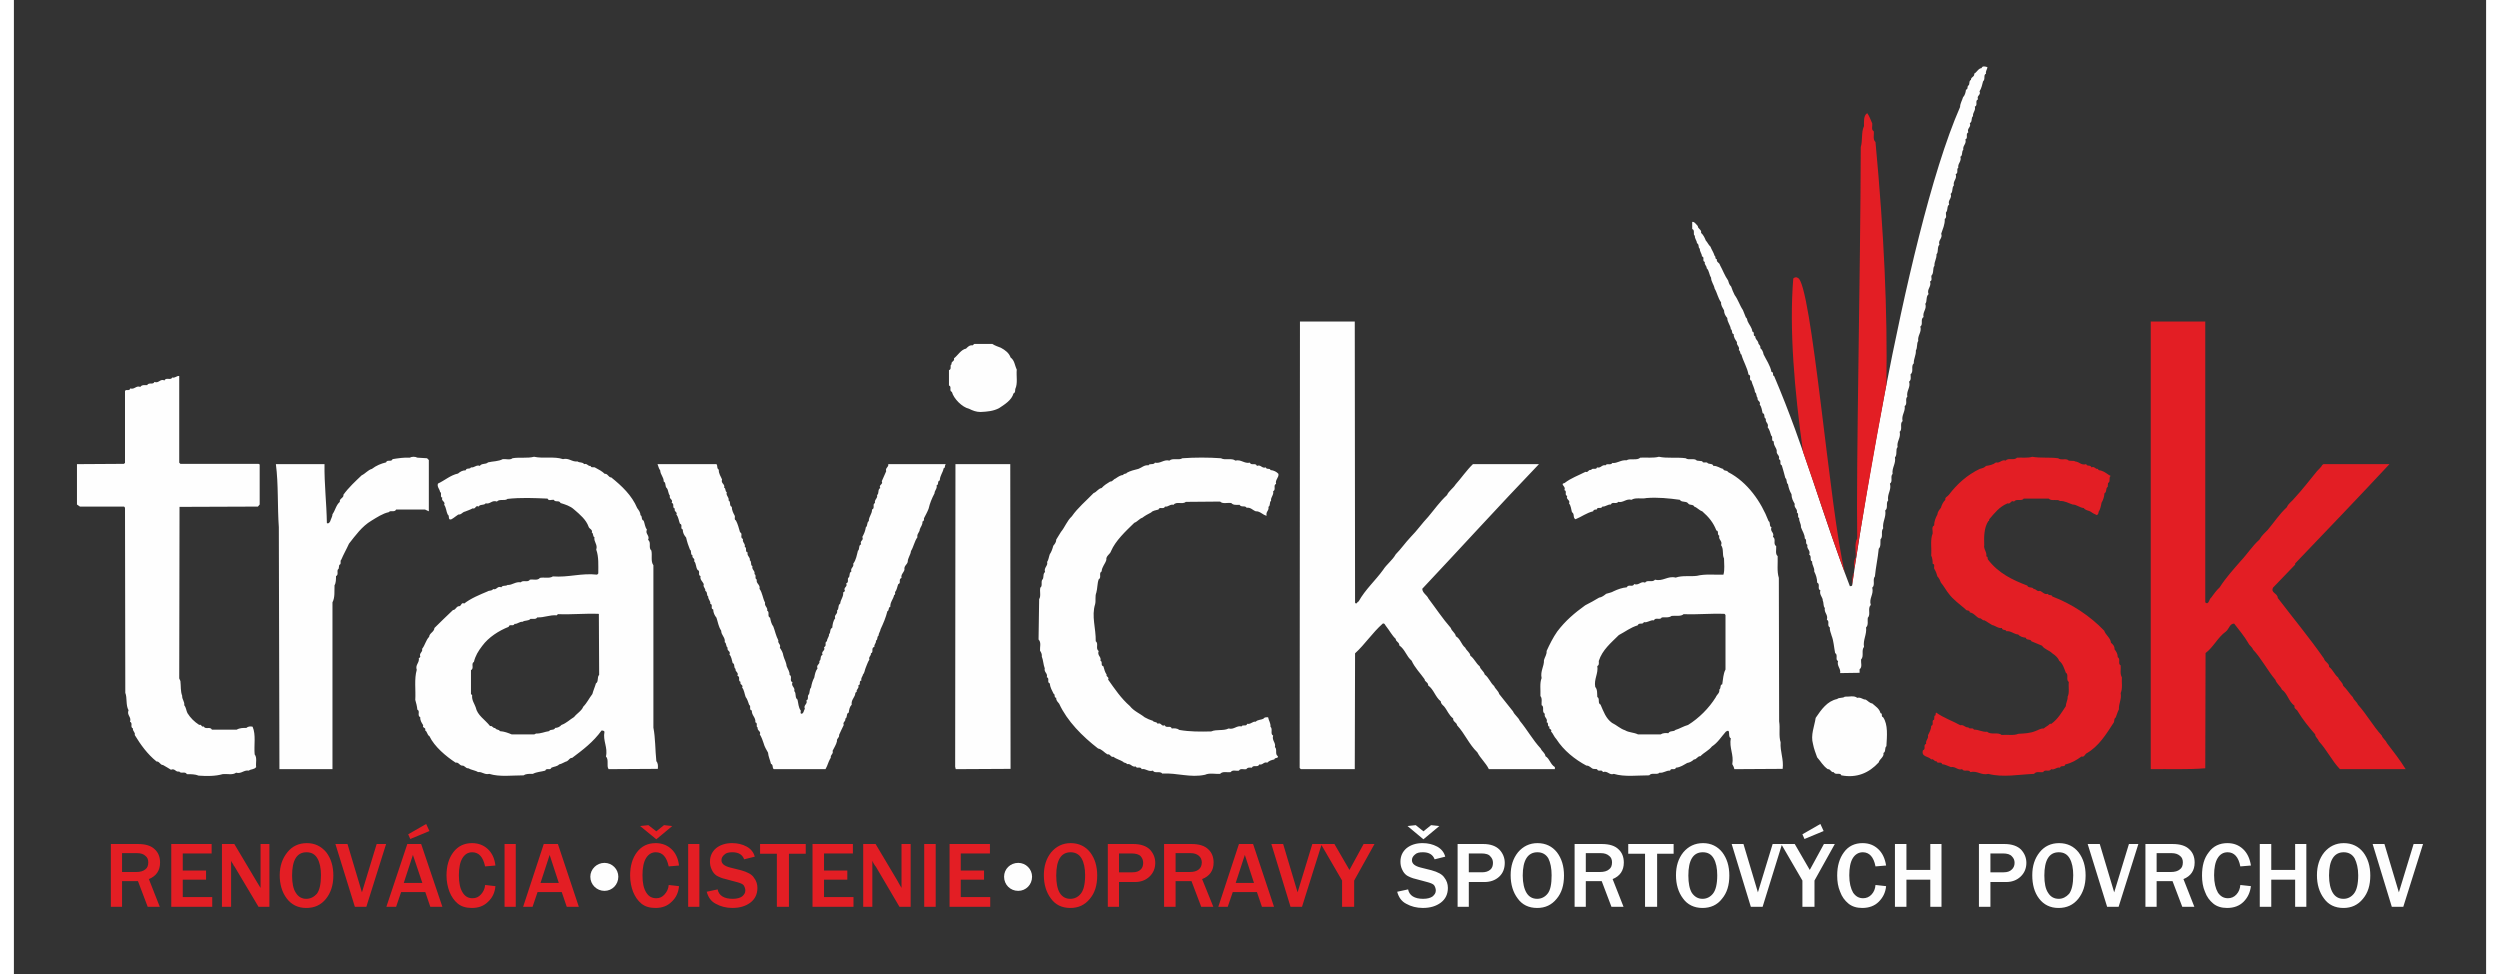
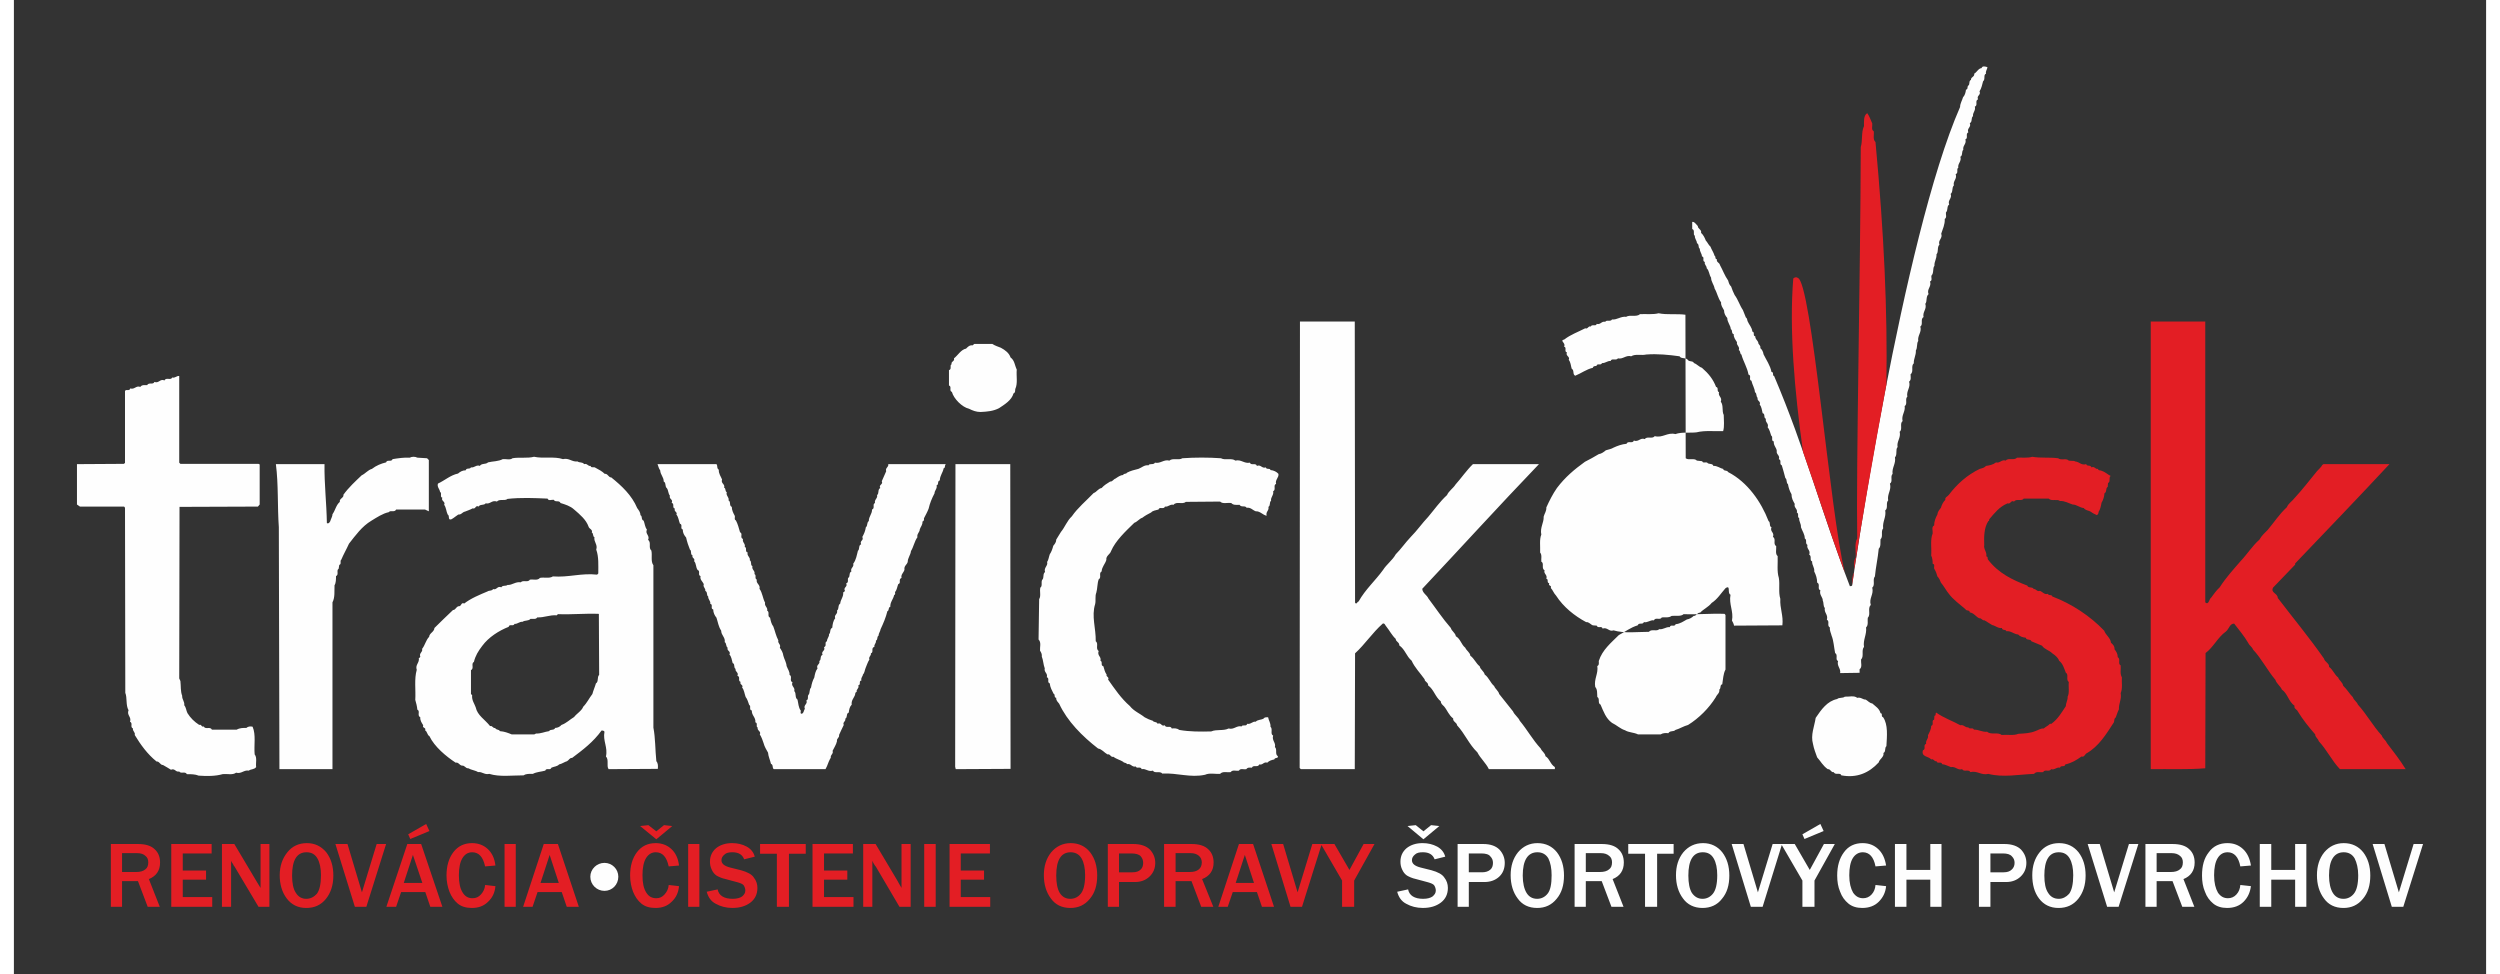
<svg xmlns="http://www.w3.org/2000/svg" xml:space="preserve" width="136px" height="53px" version="1.1" style="shape-rendering:geometricPrecision; text-rendering:geometricPrecision; image-rendering:optimizeQuality; fill-rule:evenodd; clip-rule:evenodd" viewBox="0 0 83.89 33.06">
  <rect x="0" y="0" width="83.89" height="33.06" fill="#333333" stroke="none" />
  <defs>
    <style type="text/css">
   
    .fil0 {fill:none}
    .fil1 {fill:#FEFEFE}
    .fil2 {fill:#E31E24}
    .fil4 {fill:#FEFEFE;fill-rule:nonzero}
    .fil3 {fill:#E31E24;fill-rule:nonzero}
   
  </style>
  </defs>
  <g id="Vrstva_x0020_1">
-     <polygon class="fil0" points="0,0 83.89,0 83.89,33.06 0,33.06 " />
-     <path class="fil1" d="M58.08 20.87l0 1.85c-0.08,0.15 -0.08,0.33 -0.11,0.5 -0.09,0.02 -0.03,0.13 -0.1,0.18 0.02,0.12 -0.08,0.16 -0.12,0.26 -0.23,0.37 -0.57,0.71 -0.94,0.94 -0.15,0.04 -0.29,0.13 -0.43,0.17 -0.06,0.07 -0.18,0.01 -0.24,0.11 -0.09,-0.01 -0.18,-0.01 -0.26,0.04l-0.77 0c-0.14,-0.07 -0.31,-0.06 -0.44,-0.14 -0.16,-0.05 -0.29,-0.18 -0.44,-0.25 -0.21,-0.15 -0.29,-0.39 -0.39,-0.62 -0.11,-0.05 -0.01,-0.2 -0.11,-0.26 -0.01,-0.12 0.01,-0.25 -0.07,-0.34 -0.05,-0.27 0.11,-0.45 0.07,-0.71 0.07,-0.03 0.05,-0.11 0.05,-0.17 0.12,-0.38 0.42,-0.62 0.68,-0.88 0.23,-0.12 0.4,-0.26 0.64,-0.33 0.04,-0.11 0.18,-0.01 0.21,-0.11 0.13,0.03 0.21,-0.08 0.34,-0.06 0.06,-0.12 0.21,0.01 0.27,-0.1 0.12,-0.01 0.24,0.02 0.33,-0.05 0.14,-0.02 0.31,0.03 0.41,-0.06 0.48,0.02 0.93,-0.03 1.39,-0.01l0.03 0.04zm-38.22 2.03c-0.08,0.08 -0.01,0.23 -0.11,0.29 -0.03,0.11 -0.09,0.24 -0.12,0.36 -0.11,0.14 -0.18,0.3 -0.31,0.43 -0.05,0.14 -0.23,0.24 -0.31,0.35 -0.15,0.09 -0.26,0.21 -0.43,0.27 -0.05,0.06 -0.13,0.1 -0.21,0.1 -0.05,0.1 -0.16,0.03 -0.21,0.11 -0.15,0.02 -0.28,0.09 -0.44,0.08l-0.06 0.03 -0.77 0c-0.12,-0.05 -0.25,-0.1 -0.4,-0.11 -0.03,-0.07 -0.13,-0.03 -0.16,-0.11 -0.07,0.03 -0.09,-0.09 -0.17,-0.06 -0.18,-0.23 -0.43,-0.36 -0.49,-0.64 -0.04,-0.12 -0.14,-0.24 -0.12,-0.41l-0.04 -0.04 0 -0.81c0.12,-0.06 -0.01,-0.22 0.1,-0.28 0.05,-0.21 0.15,-0.37 0.28,-0.54 0.22,-0.3 0.57,-0.52 0.9,-0.65 0.02,-0.11 0.16,0 0.2,-0.1 0.1,0.01 0.16,-0.08 0.27,-0.07 0.08,-0.06 0.2,-0.02 0.27,-0.1 0.08,-0.01 0.18,0.03 0.23,-0.05 0.24,0.01 0.42,-0.09 0.66,-0.07l0.04 -0.04c0.47,0.02 0.93,-0.03 1.39,-0.01l0.01 2.07zm47.11 -20.62c-0.01,0.08 -0.07,0.13 -0.05,0.22 -0.1,0.04 -0.01,0.19 -0.1,0.26 -0.03,0.11 -0.05,0.23 -0.12,0.34 0.06,0.13 -0.11,0.14 -0.05,0.27 -0.12,0.05 0.01,0.2 -0.11,0.25 0.04,0.13 -0.08,0.2 -0.06,0.32 -0.08,0.06 -0.01,0.19 -0.11,0.24 0.06,0.14 -0.11,0.17 -0.05,0.31 -0.11,0.05 0.01,0.2 -0.1,0.24 0.05,0.15 -0.1,0.21 -0.07,0.35 -0.07,0.07 -0.01,0.19 -0.1,0.24 0.05,0.16 -0.1,0.23 -0.07,0.37 -0.08,0.05 0.02,0.18 -0.09,0.22 0.06,0.16 -0.1,0.23 -0.06,0.38 -0.08,0.08 -0.02,0.22 -0.11,0.29 0.06,0.15 -0.11,0.21 -0.05,0.36 -0.09,0.06 -0.03,0.19 -0.11,0.27 -0.01,0.07 0.04,0.17 -0.04,0.22 0.01,0.19 -0.07,0.34 -0.12,0.5 0.06,0.16 -0.12,0.22 -0.06,0.37 -0.09,0.09 -0.02,0.24 -0.1,0.33 0.01,0.15 -0.08,0.24 -0.07,0.39 -0.07,0.08 -0.01,0.24 -0.1,0.33 -0.02,0.06 0.04,0.17 -0.05,0.2 0.06,0.18 -0.12,0.26 -0.05,0.43 -0.1,0.09 -0.04,0.25 -0.11,0.33 0.06,0.18 -0.1,0.27 -0.06,0.45 -0.12,0.07 0,0.25 -0.11,0.32 0.06,0.19 -0.1,0.3 -0.07,0.49 -0.06,0.08 -0.02,0.23 -0.08,0.32 0.01,0.17 -0.08,0.28 -0.07,0.44 -0.11,0.09 0.01,0.28 -0.11,0.37 0,0.09 0.03,0.19 -0.05,0.25 0.06,0.2 -0.1,0.31 -0.06,0.51 -0.09,0.08 0.02,0.25 -0.09,0.32 0.03,0.19 -0.12,0.31 -0.07,0.51 -0.11,0.08 0.01,0.28 -0.1,0.36 0.05,0.21 -0.11,0.33 -0.07,0.52 -0.08,0.08 0,0.26 -0.09,0.35 0.04,0.21 -0.11,0.35 -0.08,0.56 -0.09,0.09 0.02,0.26 -0.09,0.33 0.06,0.22 -0.1,0.35 -0.06,0.57 -0.09,0.09 0.01,0.26 -0.1,0.34 0.04,0.23 -0.1,0.38 -0.07,0.61 -0.09,0.1 0.01,0.28 -0.09,0.37 -0.01,0.11 0.02,0.24 -0.06,0.32 -0.03,0.32 -0.1,0.62 -0.13,0.94 -0.09,0.1 0.02,0.29 -0.09,0.38 0.06,0.23 -0.12,0.36 -0.05,0.59 -0.12,0.11 0.01,0.32 -0.1,0.43 -0.02,0.1 0.03,0.25 -0.06,0.33 0.03,0.24 -0.11,0.42 -0.07,0.66 -0.1,0.12 0.01,0.32 -0.1,0.43 -0.01,0.11 0.05,0.26 -0.05,0.33l0 0.12 -0.66 0.01c0.03,-0.16 -0.12,-0.24 -0.07,-0.41 -0.11,-0.04 0.01,-0.21 -0.1,-0.27 -0.04,-0.2 -0.05,-0.42 -0.12,-0.59 -0.02,-0.09 -0.07,-0.17 -0.06,-0.28 -0.11,-0.06 0.01,-0.21 -0.1,-0.26 0.05,-0.18 -0.1,-0.23 -0.07,-0.4 -0.06,-0.06 -0.03,-0.17 -0.07,-0.25 0.01,-0.11 -0.13,-0.2 -0.08,-0.35 -0.12,-0.04 0.01,-0.21 -0.11,-0.26 0,-0.14 -0.04,-0.26 -0.1,-0.38 0.02,-0.13 -0.08,-0.21 -0.07,-0.34 -0.1,-0.03 0,-0.18 -0.1,-0.23 0.06,-0.15 -0.1,-0.19 -0.06,-0.33 -0.09,-0.05 0,-0.17 -0.09,-0.22 0,-0.14 -0.08,-0.24 -0.13,-0.38 0.01,-0.12 -0.07,-0.19 -0.06,-0.31 -0.08,-0.03 0.01,-0.15 -0.08,-0.19 0.04,-0.12 -0.11,-0.16 -0.07,-0.29 -0.06,-0.11 -0.11,-0.19 -0.11,-0.33 -0.06,-0.1 -0.1,-0.22 -0.12,-0.34 -0.07,-0.05 -0.02,-0.16 -0.09,-0.21 -0.04,-0.14 -0.07,-0.28 -0.12,-0.43 -0.1,-0.04 0.01,-0.17 -0.1,-0.21 0.05,-0.13 -0.1,-0.16 -0.07,-0.28 -0.01,-0.11 -0.12,-0.19 -0.1,-0.32 -0.11,-0.02 -0.01,-0.15 -0.09,-0.2 -0.03,-0.08 -0.05,-0.2 -0.12,-0.28 0.05,-0.14 -0.09,-0.16 -0.06,-0.29 -0.09,-0.03 -0.01,-0.17 -0.11,-0.19 -0.03,-0.11 -0.03,-0.21 -0.1,-0.29 0.05,-0.12 -0.1,-0.12 -0.07,-0.23 -0.06,-0.05 -0.02,-0.16 -0.09,-0.19 -0.01,-0.14 -0.09,-0.25 -0.12,-0.39 -0.11,-0.03 0.02,-0.18 -0.1,-0.21 -0.04,-0.24 -0.18,-0.45 -0.24,-0.68 -0.06,-0.02 -0.02,-0.12 -0.09,-0.15 0.05,-0.12 -0.09,-0.16 -0.06,-0.27 -0.05,-0.08 -0.12,-0.16 -0.11,-0.27 -0.09,-0.02 -0.03,-0.14 -0.1,-0.17 -0.01,-0.14 -0.12,-0.23 -0.12,-0.38 -0.06,-0.07 -0.11,-0.15 -0.11,-0.26 -0.04,-0.08 -0.11,-0.16 -0.1,-0.27 -0.11,-0.15 -0.13,-0.32 -0.22,-0.47 -0.02,-0.13 -0.12,-0.23 -0.12,-0.37 -0.07,-0.1 -0.06,-0.24 -0.15,-0.32 0.01,-0.08 -0.09,-0.12 -0.06,-0.21 -0.11,-0.03 0.01,-0.17 -0.1,-0.19 0,-0.1 -0.08,-0.16 -0.07,-0.26 -0.07,-0.03 -0.01,-0.15 -0.1,-0.19 0,-0.09 -0.08,-0.15 -0.07,-0.25 -0.08,-0.04 0.02,-0.19 -0.09,-0.23l0 -0.24c0.07,-0.02 0.14,0.09 0.19,0.14 0,0.1 0.14,0.12 0.11,0.23 0.08,0.07 0.13,0.18 0.16,0.26 0.06,0.06 0.09,0.15 0.16,0.21 0.04,0.11 0.1,0.18 0.14,0.31 0.05,0.02 0,0.11 0.08,0.12 -0.03,0.1 0.09,0.11 0.1,0.19 0.1,0.18 0.16,0.36 0.28,0.53 0.02,0.07 0.04,0.15 0.1,0.2 0.04,0.12 0.07,0.19 0.12,0.29 0.12,0.16 0.17,0.35 0.28,0.51 0.03,0.08 0.07,0.17 0.1,0.25 0.05,0.03 0.04,0.08 0.06,0.13 0.05,0.12 0.15,0.21 0.16,0.35 0.1,0.02 0,0.15 0.1,0.16 0,0.1 0.06,0.12 0.1,0.2 -0.01,0.08 0.1,0.11 0.07,0.2 0.06,0.05 0.1,0.13 0.11,0.21 0.09,0.19 0.23,0.38 0.27,0.6 0.1,0.01 0.01,0.12 0.09,0.14 1.06,2.49 1.61,4.63 2.57,7.13 0.03,0 0.08,0 0.08,-0.04 0.01,-0.17 1.71,-11.77 3.66,-16.22 0,-0.12 0.07,-0.22 0.1,-0.33 0.06,-0.06 0.09,-0.16 0.1,-0.26 0.07,0 0.04,-0.09 0.07,-0.13 0.08,-0.04 0.01,-0.16 0.1,-0.2 -0.01,-0.1 0.13,-0.1 0.11,-0.21 0.09,-0.05 0.14,-0.18 0.25,-0.19 0.02,-0.09 0.15,-0.05 0.2,-0.03zm-64.83 14.84l0 -1.37 1.59 -0.01 0.04 -0.03 0 -2.44c0.03,-0.08 0.15,0.02 0.18,-0.09 0.14,0.05 0.2,-0.11 0.34,-0.05 0.05,-0.08 0.15,-0.06 0.23,-0.06 0.06,-0.11 0.2,0 0.25,-0.11 0.15,0.06 0.19,-0.12 0.34,-0.05 0.05,-0.12 0.22,0.01 0.26,-0.1 0.1,0.03 0.16,-0.07 0.24,-0.05l0 2.94 0.04 0.04 2.65 0 0.04 0.02 0 1.36 -0.06 0.07 -2.66 0.01 -0.01 5.82 0.04 0.09c0.02,0.17 0,0.35 0.06,0.5 -0.01,0.12 0.09,0.2 0.07,0.32 0.07,0.09 0.06,0.17 0.11,0.27 0.1,0.16 0.23,0.29 0.4,0.4 0.07,-0.04 0.08,0.09 0.15,0.05 0.06,0.12 0.22,-0.01 0.28,0.11l0.84 0c0.1,-0.06 0.22,-0.06 0.33,-0.06 0.05,-0.05 0.14,-0.06 0.21,-0.04 0.12,0.28 0.04,0.63 0.07,0.94 0.09,0.11 0.03,0.29 0.05,0.43 -0.07,0.09 -0.17,0.06 -0.25,0.12 -0.17,-0.03 -0.25,0.12 -0.43,0.07 -0.12,0.09 -0.3,0.03 -0.46,0.05 -0.24,0.07 -0.53,0.07 -0.81,0.05 -0.12,-0.05 -0.26,-0.05 -0.4,-0.05 -0.06,-0.11 -0.2,0 -0.26,-0.09 -0.13,0.03 -0.14,-0.12 -0.28,-0.06 -0.09,-0.06 -0.19,-0.11 -0.27,-0.16 -0.1,0 -0.12,-0.13 -0.22,-0.12 -0.31,-0.25 -0.54,-0.57 -0.74,-0.9 0.03,-0.09 -0.08,-0.13 -0.06,-0.22 -0.11,-0.05 0.01,-0.18 -0.1,-0.23 0.06,-0.16 -0.12,-0.22 -0.05,-0.39 -0.1,-0.17 -0.04,-0.42 -0.11,-0.59l-0.01 -6.28 -0.03 -0.04 -1.5 0 -0.1 -0.07zm60.41 6.56c0.13,-0.03 0.18,0.06 0.29,0.06 0.07,0.04 0.13,0.12 0.22,0.13 0.11,0.1 0.24,0.17 0.28,0.33 0.09,0.01 0,0.11 0.09,0.14 0.17,0.25 0.13,0.64 0.11,0.98 -0.07,0.06 -0.01,0.19 -0.1,0.23 0.03,0.14 -0.14,0.21 -0.16,0.32 -0.33,0.36 -0.75,0.54 -1.27,0.44 -0.03,-0.11 -0.2,0.01 -0.26,-0.11 -0.09,0.02 -0.1,-0.11 -0.2,-0.1 -0.17,-0.12 -0.24,-0.27 -0.36,-0.4 -0.05,-0.14 -0.11,-0.29 -0.14,-0.45 -0.09,-0.31 0.05,-0.61 0.09,-0.89 0.19,-0.28 0.39,-0.57 0.73,-0.64 0.06,-0.06 0.19,-0.02 0.26,-0.08 0.14,0.01 0.31,-0.05 0.42,0.04zm-28.73 2.41l-1.86 0.01 -0.02 -0.08 0.01 -10.27 1.86 0 0.01 10.34zm-9.98 -10.34c0.05,0.06 0,0.14 0.08,0.19 -0.01,0.13 0.07,0.23 0.11,0.33 -0.05,0.14 0.11,0.15 0.07,0.28 0.07,0.02 0.02,0.12 0.09,0.15 -0.04,0.12 0.09,0.17 0.06,0.28 0.09,0.05 0.01,0.18 0.11,0.22 0,0.11 0.05,0.21 0.1,0.3 0.02,0.05 -0.03,0.13 0.04,0.16 0.06,0.11 0.1,0.26 0.14,0.4 0.11,0.05 -0.02,0.18 0.1,0.23 -0.03,0.12 0.09,0.15 0.06,0.27 0.09,0.02 -0.01,0.16 0.1,0.19 -0.04,0.11 0.1,0.16 0.07,0.26 0.08,0.05 0.01,0.17 0.09,0.2 -0.03,0.13 0.1,0.15 0.07,0.27 0.08,0.04 -0.01,0.15 0.08,0.19 -0.04,0.13 0.13,0.17 0.09,0.31 0.1,0.13 0.11,0.33 0.19,0.47 -0.03,0.12 0.1,0.16 0.07,0.27 0.1,0.05 -0.01,0.2 0.1,0.24 0.02,0.1 0.04,0.21 0.11,0.3 0.06,0.16 0.09,0.32 0.17,0.47 -0.03,0.11 0.1,0.13 0.05,0.25 0.05,0.07 0.11,0.17 0.12,0.27 0.03,0.12 0.1,0.22 0.11,0.35 0.04,0.11 0.11,0.19 0.1,0.3 0.11,0.05 -0.02,0.21 0.1,0.25 -0.06,0.14 0.1,0.17 0.06,0.3 0.08,0.08 0.01,0.22 0.11,0.29 0.03,0.12 0.03,0.27 0.11,0.37 0.01,0.04 -0.03,0.09 0.02,0.11 0.08,0 0.08,-0.11 0.12,-0.17 -0.06,-0.13 0.11,-0.16 0.05,-0.28 0.09,-0.04 0.03,-0.13 0.07,-0.19 0.06,-0.05 0.02,-0.18 0.09,-0.25 0.02,-0.12 0.05,-0.23 0.11,-0.34 0.02,-0.11 0.04,-0.22 0.11,-0.31 -0.06,-0.12 0.1,-0.14 0.06,-0.25 0.08,-0.04 0.01,-0.17 0.11,-0.21 -0.06,-0.13 0.11,-0.13 0.05,-0.26 0.11,-0.04 0,-0.17 0.1,-0.2 0,-0.1 0.08,-0.15 0.07,-0.24 0.07,-0.06 0.01,-0.17 0.11,-0.22 0.01,-0.11 0.03,-0.24 0.1,-0.32 -0.05,-0.12 0.1,-0.14 0.06,-0.26 0.08,-0.06 0.02,-0.18 0.11,-0.24 0.01,-0.14 0.12,-0.23 0.1,-0.38 0.02,0 0.05,-0.03 0.06,-0.05 -0.07,-0.12 0.11,-0.14 0.04,-0.25 0.1,-0.04 0.04,-0.13 0.07,-0.19 0.08,-0.04 0.01,-0.17 0.11,-0.22 -0.05,-0.11 0.1,-0.15 0.06,-0.26 0.1,-0.13 0.12,-0.29 0.16,-0.44 0.07,-0.05 0.01,-0.19 0.11,-0.22 -0.06,-0.13 0.1,-0.12 0.04,-0.25 0.06,-0.11 0.1,-0.2 0.12,-0.33 0.07,-0.05 0.02,-0.15 0.1,-0.21 0,-0.16 0.11,-0.23 0.11,-0.39 0.11,-0.04 0,-0.19 0.1,-0.22 -0.03,-0.12 0.1,-0.16 0.07,-0.27 0.08,-0.06 0.01,-0.19 0.11,-0.24 -0.07,-0.11 0.11,-0.12 0.05,-0.23 0.05,-0.12 0.1,-0.23 0.15,-0.34 -0.04,-0.12 0.09,-0.13 0.07,-0.24l1.96 0c-0.06,0.02 -0.01,0.13 -0.08,0.14 -0.03,0.16 -0.13,0.25 -0.13,0.41 -0.1,0.03 -0.02,0.14 -0.11,0.17 0.03,0.11 -0.07,0.17 -0.07,0.27 -0.09,0.17 -0.16,0.34 -0.2,0.52 -0.05,0.13 -0.1,0.21 -0.16,0.33 0.01,0.05 0,0.09 -0.05,0.11 0.01,0.11 -0.06,0.17 -0.09,0.26 0,0.1 -0.11,0.16 -0.08,0.27 -0.1,0.13 -0.13,0.33 -0.22,0.47 -0.01,0.13 -0.11,0.23 -0.11,0.37 -0.03,0.1 -0.13,0.13 -0.11,0.26 -0.02,0.1 -0.13,0.16 -0.1,0.28 -0.12,0.05 0,0.18 -0.11,0.21 -0.04,0.09 -0.04,0.19 -0.11,0.27 0,0.03 0.02,0.09 -0.03,0.1 -0.03,0.15 -0.14,0.24 -0.13,0.4 -0.08,0.02 -0.03,0.13 -0.1,0.15 -0.05,0.21 -0.14,0.42 -0.23,0.61 -0.01,0.08 -0.07,0.14 -0.07,0.22 -0.07,0.05 -0.01,0.13 -0.09,0.17 0.02,0.09 -0.07,0.12 -0.05,0.21 -0.13,0.03 -0.01,0.19 -0.12,0.22 0.02,0.08 -0.09,0.12 -0.05,0.21 -0.06,0.09 -0.09,0.2 -0.13,0.29 -0.03,0.07 -0.03,0.16 -0.09,0.22 0,0.06 -0.08,0.11 -0.05,0.2 -0.11,0.02 0,0.14 -0.11,0.17 0.05,0.09 -0.08,0.13 -0.05,0.22 -0.07,0.01 -0.04,0.09 -0.07,0.13 -0.04,0.09 -0.12,0.17 -0.1,0.3 -0.07,0.07 -0.09,0.17 -0.1,0.27 -0.1,0.03 -0.03,0.16 -0.12,0.21 0.03,0.09 -0.1,0.11 -0.05,0.21 -0.06,0.11 -0.11,0.24 -0.16,0.34 0.02,0.1 -0.09,0.11 -0.07,0.21 -0.03,0.13 -0.1,0.22 -0.15,0.33 0.04,0.1 -0.08,0.13 -0.06,0.23 -0.05,0.08 -0.09,0.18 -0.13,0.29l-0.05 0.1 -1.75 0c-0.07,-0.03 -0.01,-0.15 -0.1,-0.18 -0.03,-0.13 -0.09,-0.25 -0.1,-0.38 -0.05,-0.09 -0.12,-0.2 -0.15,-0.32 -0.03,-0.09 -0.07,-0.21 -0.13,-0.3 0.06,-0.1 -0.1,-0.13 -0.07,-0.23 -0.08,-0.04 0.02,-0.15 -0.08,-0.18 0.02,-0.17 -0.13,-0.23 -0.12,-0.4 -0.11,-0.02 -0.01,-0.15 -0.09,-0.19 -0.03,-0.08 -0.06,-0.2 -0.12,-0.27 -0.04,-0.11 -0.05,-0.24 -0.12,-0.32 0.06,-0.09 -0.1,-0.1 -0.05,-0.19 -0.11,-0.04 0.01,-0.17 -0.11,-0.21 0.06,-0.11 -0.09,-0.14 -0.06,-0.23 -0.08,-0.05 -0.01,-0.17 -0.1,-0.2 -0.03,-0.1 -0.04,-0.22 -0.11,-0.29 0.06,-0.12 -0.1,-0.12 -0.06,-0.23 -0.07,-0.05 -0.03,-0.15 -0.1,-0.19 0.03,-0.16 -0.12,-0.23 -0.12,-0.39 -0.09,-0.13 -0.11,-0.29 -0.16,-0.44 -0.06,-0.07 -0.11,-0.17 -0.11,-0.28 -0.11,-0.02 0.01,-0.17 -0.1,-0.19 0.02,-0.1 -0.08,-0.15 -0.07,-0.25 -0.07,-0.04 -0.01,-0.15 -0.1,-0.19 0.02,-0.09 -0.09,-0.13 -0.05,-0.23 -0.04,-0.09 -0.14,-0.15 -0.11,-0.27 -0.11,-0.04 0.01,-0.17 -0.1,-0.21 -0.07,-0.1 -0.04,-0.22 -0.12,-0.3 0.05,-0.1 -0.09,-0.1 -0.05,-0.19 -0.09,-0.04 -0.02,-0.16 -0.09,-0.2 -0.05,-0.12 -0.1,-0.27 -0.13,-0.41 -0.06,-0.07 -0.12,-0.16 -0.11,-0.27 -0.11,-0.03 0.01,-0.17 -0.1,-0.2 -0.04,-0.1 -0.05,-0.23 -0.12,-0.31 0.05,-0.09 -0.1,-0.1 -0.05,-0.2 -0.11,-0.03 0,-0.16 -0.11,-0.2 0.06,-0.12 -0.1,-0.12 -0.06,-0.24 -0.06,-0.07 -0.05,-0.18 -0.1,-0.25 -0.08,-0.06 -0.02,-0.19 -0.11,-0.23 0,-0.16 -0.11,-0.22 -0.12,-0.38 -0.05,-0.06 -0.06,-0.14 -0.09,-0.21l2 0zm17.12 -0.2c0.14,0.08 0.36,-0.02 0.49,0.08 0.19,-0.05 0.3,0.11 0.49,0.07 0.04,0.11 0.2,-0.01 0.24,0.11 0.13,-0.06 0.17,0.1 0.3,0.05 0.03,0.09 0.14,0.01 0.16,0.09 0.11,0.01 0.21,0.06 0.27,0.13 0.02,0.13 -0.12,0.2 -0.08,0.34 -0.11,0.04 0.01,0.2 -0.1,0.25 0.03,0.13 -0.09,0.2 -0.07,0.32 -0.07,0.06 -0.01,0.16 -0.09,0.21 0.03,0.13 -0.1,0.16 -0.06,0.3 -0.13,-0.02 -0.22,-0.16 -0.37,-0.15 -0.11,-0.04 -0.17,-0.14 -0.31,-0.12 -0.05,-0.09 -0.18,0 -0.24,-0.1 -0.1,0 -0.21,0.02 -0.28,-0.06 -0.13,-0.02 -0.29,0.04 -0.38,-0.05l-1.16 0.01c-0.12,0.1 -0.32,-0.03 -0.42,0.1 -0.12,-0.03 -0.18,0.08 -0.29,0.06 -0.04,0.11 -0.19,-0.01 -0.22,0.1 -0.09,0.03 -0.19,0.03 -0.25,0.1 -0.1,0.05 -0.21,0.11 -0.3,0.18 -0.1,0.03 -0.16,0.13 -0.27,0.17 -0.3,0.29 -0.64,0.61 -0.79,0.96 -0.03,0.11 -0.18,0.16 -0.16,0.3 -0.04,0.14 -0.15,0.23 -0.16,0.39 -0.11,0.06 0.01,0.21 -0.1,0.27 -0.05,0.14 -0.04,0.31 -0.08,0.45 -0.05,0.12 -0.01,0.27 -0.04,0.39 -0.13,0.41 0.03,0.83 0.02,1.26 0.11,0.08 -0.02,0.25 0.1,0.33 -0.06,0.16 0.1,0.19 0.06,0.33 0.09,0.04 -0.01,0.16 0.1,0.19 0.03,0.1 0.05,0.2 0.11,0.28 -0.03,0.08 0.1,0.08 0.05,0.17 0.22,0.31 0.44,0.64 0.74,0.9 0.13,0.17 0.34,0.25 0.5,0.38 0.09,0.05 0.18,0.09 0.28,0.12 0.03,0.06 0.13,0.02 0.16,0.1 0.12,-0.06 0.13,0.11 0.24,0.05 0.05,0.12 0.2,-0.01 0.24,0.11 0.09,-0.01 0.18,-0.01 0.26,0.05 0.34,0.06 0.71,0.06 1.08,0.05 0.18,-0.08 0.41,-0.01 0.59,-0.1 0.18,0.05 0.27,-0.11 0.44,-0.07 0.04,-0.08 0.16,0.02 0.19,-0.09 0.12,0.03 0.18,-0.09 0.29,-0.07 0.06,-0.07 0.18,-0.06 0.26,-0.1 0.04,-0.06 0.1,-0.05 0.16,-0.05 0.02,0.12 0.09,0.19 0.08,0.32 0.09,0.08 -0.02,0.25 0.09,0.3 -0.05,0.17 0.1,0.24 0.06,0.39 0.09,0.08 -0.01,0.24 0.1,0.31 0.02,0.09 -0.1,0.03 -0.12,0.11 -0.09,0.02 -0.17,0.04 -0.24,0.11 -0.12,-0.04 -0.15,0.09 -0.27,0.06 -0.05,0.12 -0.21,0 -0.25,0.11 -0.07,0 -0.14,-0.02 -0.19,0.05 -0.09,0.02 -0.2,-0.04 -0.25,0.05 -0.09,0.02 -0.22,-0.04 -0.28,0.05 -0.12,0.02 -0.27,-0.04 -0.36,0.06 -0.17,0.01 -0.36,-0.04 -0.51,0.03 -0.5,0.11 -0.95,-0.07 -1.45,-0.04 -0.08,-0.1 -0.26,0.01 -0.32,-0.1 -0.16,0.05 -0.24,-0.08 -0.38,-0.05 -0.04,-0.11 -0.17,0 -0.2,-0.09 -0.14,0.03 -0.16,-0.11 -0.3,-0.08 -0.02,-0.06 -0.1,-0.03 -0.13,-0.08 -0.09,-0.06 -0.23,-0.09 -0.33,-0.17 -0.09,0.03 -0.11,-0.11 -0.2,-0.08 -0.11,-0.06 -0.19,-0.18 -0.32,-0.2 -0.53,-0.41 -1.05,-0.93 -1.32,-1.52 -0.04,-0.06 -0.11,-0.1 -0.1,-0.2 -0.09,-0.01 -0.02,-0.11 -0.09,-0.14 -0.05,-0.1 -0.12,-0.22 -0.13,-0.35 -0.11,-0.04 0.01,-0.17 -0.1,-0.21 0.04,-0.14 -0.1,-0.16 -0.07,-0.3 -0.05,-0.13 -0.05,-0.28 -0.1,-0.4 0.01,-0.08 -0.02,-0.14 -0.06,-0.2 -0.01,-0.12 0.05,-0.28 -0.05,-0.38l0.02 -1.37c0.07,-0.1 0.01,-0.27 0.04,-0.39 0.08,-0.05 0.02,-0.18 0.06,-0.26 0.08,-0.07 0.01,-0.2 0.1,-0.27 -0.05,-0.15 0.11,-0.21 0.07,-0.34 0.05,-0.07 0.06,-0.18 0.09,-0.26 0.06,-0.09 0.09,-0.18 0.12,-0.29 0.05,-0.06 0.1,-0.12 0.1,-0.21 0.05,-0.09 0.11,-0.17 0.16,-0.26 0.14,-0.17 0.2,-0.37 0.37,-0.53 0.2,-0.29 0.48,-0.52 0.74,-0.79 0.1,-0.03 0.15,-0.15 0.27,-0.17 0.09,-0.1 0.18,-0.15 0.29,-0.22 0.08,0.01 0.11,-0.08 0.18,-0.1 0.09,-0.06 0.17,-0.12 0.26,-0.12 0.02,-0.07 0.1,-0.02 0.13,-0.08 0.11,-0.06 0.26,-0.1 0.39,-0.13 0.11,-0.04 0.2,-0.14 0.34,-0.12 0.04,-0.08 0.17,0 0.22,-0.09 0.19,0.04 0.3,-0.12 0.49,-0.07 0.11,-0.1 0.32,0 0.44,-0.08 0.43,-0.03 0.88,-0.03 1.31,0zm15.77 0c0.1,0.08 0.29,-0.02 0.38,0.08l0.18 0.02c0.02,0.08 0.12,0.02 0.17,0.05 0.05,0.07 0.18,0.01 0.21,0.11 0.13,-0.01 0.22,0.08 0.33,0.1 0.02,0.09 0.13,0.03 0.17,0.11 0.66,0.34 1.12,1.01 1.37,1.66 0.08,0.05 0.01,0.18 0.1,0.21 -0.06,0.16 0.11,0.17 0.05,0.33 0.12,0.07 -0.01,0.24 0.11,0.31 0.01,0.11 -0.04,0.27 0.05,0.34 0.01,0.25 -0.03,0.52 0.04,0.74l0.01 4.87c0.04,0.23 -0.02,0.49 0.05,0.71 -0.02,0.32 0.11,0.57 0.07,0.9l-1.64 0.01c-0.01,-0.06 -0.04,-0.12 -0.07,-0.17 0.06,-0.32 -0.11,-0.55 -0.05,-0.88 -0.12,-0.04 0.02,-0.35 -0.17,-0.22 -0.16,0.18 -0.27,0.37 -0.47,0.5 -0.11,0.14 -0.28,0.21 -0.39,0.33 -0.1,-0.01 -0.13,0.12 -0.22,0.11 -0.06,0.06 -0.15,0.11 -0.23,0.12 -0.11,0.06 -0.23,0.15 -0.38,0.16 -0.04,0.11 -0.17,-0.01 -0.2,0.1 -0.14,-0.01 -0.22,0.09 -0.36,0.07 -0.08,0.09 -0.26,-0.02 -0.35,0.09 -0.39,0 -0.84,0.06 -1.2,-0.05 -0.15,0.06 -0.21,-0.12 -0.37,-0.06 -0.03,-0.11 -0.16,0.01 -0.2,-0.1l-0.13 -0.01c-0.07,-0.02 -0.13,-0.12 -0.23,-0.11 -0.39,-0.21 -0.77,-0.51 -1.02,-0.9 -0.08,-0.08 -0.11,-0.19 -0.18,-0.26 0.05,-0.09 -0.1,-0.06 -0.05,-0.16 -0.1,-0.01 -0.01,-0.14 -0.1,-0.15 0.05,-0.14 -0.1,-0.16 -0.06,-0.29 -0.12,-0.06 0,-0.24 -0.11,-0.29 -0.01,-0.1 0.03,-0.23 -0.04,-0.31 0.01,-0.21 -0.03,-0.44 0.04,-0.61 -0.05,-0.24 0.09,-0.4 0.08,-0.61 0.03,-0.11 0.1,-0.19 0.09,-0.31 0.1,-0.22 0.22,-0.46 0.36,-0.66 0.28,-0.37 0.59,-0.63 0.95,-0.89 0.16,-0.08 0.32,-0.17 0.47,-0.26 0.09,-0.01 0.18,-0.08 0.24,-0.13 0.09,-0.03 0.18,-0.04 0.26,-0.09 0.13,-0.06 0.29,-0.12 0.44,-0.13 0.05,-0.12 0.21,0.01 0.25,-0.11 0.16,0.06 0.22,-0.11 0.37,-0.05 0.08,-0.11 0.25,0.01 0.34,-0.1 0.27,0.07 0.43,-0.14 0.7,-0.07 0.22,-0.08 0.49,-0.03 0.72,-0.06 0.28,-0.07 0.6,-0.03 0.9,-0.04 0.05,-0.17 0.02,-0.37 0.02,-0.55 -0.07,-0.13 0,-0.32 -0.1,-0.45 0.06,-0.15 -0.1,-0.18 -0.06,-0.32 -0.09,-0.04 0,-0.16 -0.1,-0.18 -0.1,-0.26 -0.25,-0.45 -0.48,-0.65 -0.1,-0.03 -0.16,-0.12 -0.27,-0.16 -0.04,-0.09 -0.16,-0.03 -0.21,-0.11 -0.07,-0.09 -0.22,-0.02 -0.28,-0.12 -0.36,-0.05 -0.75,-0.09 -1.13,-0.06 -0.16,0.04 -0.37,-0.03 -0.51,0.06 -0.18,-0.05 -0.28,0.11 -0.45,0.07 -0.06,0.09 -0.21,-0.02 -0.25,0.09 -0.11,-0.01 -0.18,0.08 -0.29,0.07 -0.04,0.1 -0.17,-0.01 -0.19,0.1 -0.05,0 -0.11,0 -0.12,0.06 -0.22,0.05 -0.4,0.19 -0.6,0.27 -0.1,-0.05 -0.02,-0.18 -0.12,-0.24 -0.03,-0.1 -0.03,-0.21 -0.1,-0.3 0.06,-0.11 -0.12,-0.13 -0.06,-0.25 -0.11,-0.03 0.01,-0.17 -0.1,-0.2 0.08,-0.12 -0.17,-0.2 0.01,-0.24 0.22,-0.17 0.46,-0.25 0.71,-0.38 0.09,0.04 0.1,-0.09 0.19,-0.06 0.03,-0.09 0.18,0.01 0.2,-0.09 0.13,0.04 0.16,-0.1 0.29,-0.07 0.04,-0.08 0.18,0.01 0.23,-0.08 0.17,0.02 0.29,-0.11 0.48,-0.09 0.13,-0.08 0.35,0.02 0.47,-0.09 0.21,-0.01 0.44,0.02 0.63,-0.03 0.28,0.06 0.62,0.01 0.91,0.05zm-38.1 0.03c0.21,-0.05 0.3,0.1 0.5,0.08 0.06,0.05 0.17,0.01 0.22,0.09 0.1,-0.04 0.13,0.08 0.22,0.06 0.01,0.08 0.11,0.02 0.16,0.06 0.11,0.06 0.23,0.12 0.32,0.21 0.1,-0.02 0.13,0.13 0.22,0.12 0.36,0.29 0.7,0.61 0.88,1.04 0.05,0.07 0.11,0.14 0.11,0.24 0.08,0.04 0.01,0.15 0.11,0.19 0.04,0.1 0.04,0.21 0.11,0.3 -0.07,0.15 0.11,0.2 0.04,0.35 0.12,0.09 0,0.27 0.11,0.36 0.04,0.16 -0.03,0.37 0.07,0.5l0 5.51c0.07,0.36 0.06,0.76 0.1,1.14 0.06,0.07 0.06,0.16 0.05,0.26l-1.67 0.01c-0.08,-0.11 0.02,-0.32 -0.09,-0.43 0.07,-0.31 -0.11,-0.53 -0.05,-0.84 -0.02,-0.04 -0.06,-0.04 -0.1,-0.04 -0.28,0.39 -0.64,0.66 -1,0.93 -0.08,-0.01 -0.1,0.07 -0.17,0.11 -0.08,0.02 -0.17,0.09 -0.27,0.11 -0.06,0.07 -0.17,0.07 -0.26,0.11 -0.04,0.11 -0.17,-0.01 -0.21,0.1 -0.14,0.04 -0.29,0.04 -0.42,0.11 -0.11,0 -0.23,-0.01 -0.31,0.05 -0.39,0 -0.82,0.06 -1.17,-0.05 -0.16,0.04 -0.24,-0.08 -0.38,-0.06 -0.09,-0.06 -0.23,-0.07 -0.33,-0.13 -0.1,0.01 -0.11,-0.1 -0.22,-0.09 -0.09,-0.02 -0.11,-0.12 -0.21,-0.1 -0.32,-0.21 -0.72,-0.54 -0.89,-0.9 -0.08,-0.04 -0.07,-0.16 -0.15,-0.2 0.06,-0.09 -0.11,-0.07 -0.06,-0.17 -0.05,-0.08 -0.11,-0.16 -0.1,-0.27 -0.12,-0.06 0.01,-0.21 -0.1,-0.26 -0.01,-0.12 -0.04,-0.22 -0.07,-0.33 0.02,-0.34 -0.04,-0.71 0.05,-1.02 -0.06,-0.17 0.1,-0.24 0.07,-0.4 0.02,0 0.05,-0.03 0.05,-0.05 -0.05,-0.12 0.1,-0.16 0.06,-0.26 0.1,-0.12 0.13,-0.3 0.24,-0.41 0.01,-0.13 0.17,-0.16 0.18,-0.3 0.22,-0.22 0.4,-0.39 0.63,-0.61 0.1,0 0.11,-0.14 0.22,-0.13 0.07,-0.02 0.06,-0.14 0.16,-0.09 0.23,-0.18 0.53,-0.3 0.79,-0.41 0.05,-0.04 0.15,-0.01 0.19,-0.08 0.13,0.04 0.14,-0.12 0.28,-0.06 0.04,-0.08 0.15,-0.03 0.21,-0.08 0.16,0.01 0.27,-0.12 0.45,-0.09 0.08,-0.09 0.24,0.02 0.31,-0.09 0.11,-0.02 0.26,0.04 0.34,-0.06 0.14,-0.03 0.32,0.03 0.44,-0.05 0.53,0.04 0.97,-0.12 1.5,-0.06l0.04 -0.04c0,-0.28 0.02,-0.57 -0.07,-0.81 0.06,-0.17 -0.09,-0.26 -0.06,-0.42 -0.07,-0.03 -0.02,-0.12 -0.09,-0.16 0.04,-0.1 -0.09,-0.12 -0.11,-0.2 -0.08,-0.23 -0.29,-0.41 -0.49,-0.58 -0.13,-0.12 -0.3,-0.17 -0.46,-0.22 -0.05,-0.11 -0.18,-0.01 -0.23,-0.11 -0.07,-0.01 -0.18,0.05 -0.21,-0.04 -0.46,-0.02 -0.91,-0.04 -1.36,0.01 -0.09,0.08 -0.27,-0.01 -0.36,0.09 -0.17,-0.06 -0.23,0.1 -0.38,0.06 -0.06,0.08 -0.19,0.02 -0.24,0.11 -0.11,-0.06 -0.1,0.1 -0.2,0.06 -0.09,0.05 -0.19,0.08 -0.26,0.11 -0.1,0.02 -0.12,0.11 -0.23,0.1 -0.08,0.05 -0.14,0.11 -0.23,0.16 -0.14,0.05 -0.05,-0.12 -0.13,-0.16 -0.05,-0.1 -0.05,-0.24 -0.12,-0.33 0.06,-0.11 -0.12,-0.13 -0.06,-0.24 -0.1,-0.02 0,-0.15 -0.08,-0.2 -0.01,-0.09 -0.11,-0.17 -0.07,-0.28 0.22,-0.1 0.43,-0.29 0.68,-0.34 0.07,-0.06 0.15,-0.11 0.26,-0.11 0.03,-0.1 0.14,-0.02 0.18,-0.1 0.12,0.02 0.18,-0.1 0.3,-0.05 0.07,-0.1 0.2,-0.04 0.28,-0.12 0.17,-0.04 0.35,-0.03 0.5,-0.11 0.11,-0.01 0.25,0.04 0.33,-0.03 0.23,-0.04 0.51,0.01 0.73,-0.05 0.31,0.07 0.69,-0.02 0.98,0.08zm-4.61 -0.03l0.06 0.06 0 1.74 -0.13 -0.06 -0.98 0c-0.05,0.11 -0.19,0.01 -0.25,0.09 -0.2,0.04 -0.41,0.18 -0.59,0.29 -0.32,0.19 -0.54,0.5 -0.76,0.78 -0.08,0.18 -0.19,0.37 -0.26,0.54 -0.06,0.05 0.02,0.15 -0.07,0.18l-0.02 0.13c-0.09,0.05 0.02,0.2 -0.09,0.25 0,0.11 0,0.23 -0.05,0.31 -0.01,0.2 0.02,0.41 -0.07,0.58l0 5.66 -1.8 0 -0.02 -8.21c-0.05,-0.7 -0.01,-1.45 -0.1,-2.14l1.65 0c-0.01,0.68 0.07,1.33 0.08,2 0.06,0.04 0.12,-0.05 0.13,-0.11 0.02,-0.06 0.06,-0.12 0.06,-0.19 0.1,-0.14 0.12,-0.31 0.25,-0.42 -0.03,-0.11 0.15,-0.14 0.12,-0.24 0.18,-0.25 0.41,-0.46 0.62,-0.66 0.13,-0.06 0.21,-0.18 0.35,-0.22 0.14,-0.11 0.31,-0.18 0.48,-0.22 0.03,-0.11 0.18,0 0.22,-0.11 0.19,-0.03 0.38,-0.06 0.59,-0.05 0.06,-0.04 0.18,-0.04 0.25,0l0.33 0.02zm19.18 -3.88c0.09,0.06 0.19,0.09 0.29,0.13 0.15,0.08 0.28,0.18 0.33,0.33 0.14,0.1 0.14,0.27 0.21,0.41 -0.02,0.22 0.04,0.47 -0.05,0.66 -0.01,0.05 0.01,0.12 -0.06,0.15 -0.06,0.23 -0.31,0.38 -0.49,0.5 -0.19,0.1 -0.4,0.12 -0.63,0.13 -0.15,0 -0.27,-0.05 -0.39,-0.11 -0.23,-0.05 -0.52,-0.34 -0.58,-0.57 -0.11,-0.04 0.01,-0.18 -0.1,-0.22l0 -0.52c0.11,-0.03 0.01,-0.17 0.09,-0.2 -0.03,-0.1 0.11,-0.09 0.08,-0.2 0.13,-0.1 0.24,-0.3 0.41,-0.33 0.05,-0.05 0.12,-0.13 0.22,-0.11l0.06 -0.05 0.61 0zm12.31 8.78c0.05,0.08 0.07,-0.03 0.12,-0.04 0.23,-0.41 0.57,-0.71 0.83,-1.07 0.12,-0.19 0.32,-0.33 0.43,-0.53 0.18,-0.18 0.32,-0.39 0.51,-0.59 0.21,-0.21 0.39,-0.47 0.59,-0.68 0.22,-0.26 0.39,-0.51 0.64,-0.74 0.06,-0.14 0.21,-0.23 0.29,-0.36 0.19,-0.21 0.38,-0.49 0.59,-0.69l2.24 0c-1.4,1.46 -2.66,2.85 -3.96,4.23 0.01,0.15 0.16,0.21 0.21,0.33 0.25,0.33 0.48,0.68 0.76,1 0.03,0.11 0.15,0.16 0.17,0.28 0.16,0.09 0.18,0.28 0.32,0.39 0.04,0.1 0.17,0.17 0.17,0.27 0.14,0.1 0.19,0.26 0.32,0.36 0.02,0.11 0.14,0.16 0.17,0.28 0.14,0.1 0.19,0.28 0.32,0.39 0.03,0.09 0.15,0.17 0.17,0.27 0.16,0.2 0.32,0.4 0.47,0.59 0.05,0.12 0.18,0.2 0.23,0.32 0.25,0.3 0.44,0.65 0.71,0.94 0.04,0.1 0.15,0.15 0.16,0.26 0.15,0.09 0.16,0.27 0.32,0.37l0 0.07 -2.24 0c-0.1,-0.21 -0.29,-0.37 -0.39,-0.57 -0.29,-0.28 -0.42,-0.63 -0.69,-0.92 0,-0.09 -0.15,-0.12 -0.13,-0.23 -0.15,-0.11 -0.2,-0.28 -0.31,-0.41 -0.05,-0.05 -0.11,-0.09 -0.11,-0.17 -0.19,-0.15 -0.24,-0.41 -0.43,-0.54 0.01,-0.11 -0.12,-0.12 -0.12,-0.21 -0.14,-0.2 -0.34,-0.4 -0.44,-0.63 -0.18,-0.15 -0.22,-0.38 -0.42,-0.52 0.01,-0.11 -0.12,-0.12 -0.12,-0.22 -0.13,-0.12 -0.2,-0.27 -0.32,-0.42 -0.04,-0.04 -0.05,-0.12 -0.12,-0.1 -0.36,0.32 -0.6,0.7 -0.94,1.01l-0.01 3.93 -1.83 0 -0.04 -0.04 0.01 -15.15 1.86 0 0.01 9.54z" />
+     <path class="fil1" d="M58.08 20.87l0 1.85c-0.08,0.15 -0.08,0.33 -0.11,0.5 -0.09,0.02 -0.03,0.13 -0.1,0.18 0.02,0.12 -0.08,0.16 -0.12,0.26 -0.23,0.37 -0.57,0.71 -0.94,0.94 -0.15,0.04 -0.29,0.13 -0.43,0.17 -0.06,0.07 -0.18,0.01 -0.24,0.11 -0.09,-0.01 -0.18,-0.01 -0.26,0.04l-0.77 0c-0.14,-0.07 -0.31,-0.06 -0.44,-0.14 -0.16,-0.05 -0.29,-0.18 -0.44,-0.25 -0.21,-0.15 -0.29,-0.39 -0.39,-0.62 -0.11,-0.05 -0.01,-0.2 -0.11,-0.26 -0.01,-0.12 0.01,-0.25 -0.07,-0.34 -0.05,-0.27 0.11,-0.45 0.07,-0.71 0.07,-0.03 0.05,-0.11 0.05,-0.17 0.12,-0.38 0.42,-0.62 0.68,-0.88 0.23,-0.12 0.4,-0.26 0.64,-0.33 0.04,-0.11 0.18,-0.01 0.21,-0.11 0.13,0.03 0.21,-0.08 0.34,-0.06 0.06,-0.12 0.21,0.01 0.27,-0.1 0.12,-0.01 0.24,0.02 0.33,-0.05 0.14,-0.02 0.31,0.03 0.41,-0.06 0.48,0.02 0.93,-0.03 1.39,-0.01l0.03 0.04zm-38.22 2.03c-0.08,0.08 -0.01,0.23 -0.11,0.29 -0.03,0.11 -0.09,0.24 -0.12,0.36 -0.11,0.14 -0.18,0.3 -0.31,0.43 -0.05,0.14 -0.23,0.24 -0.31,0.35 -0.15,0.09 -0.26,0.21 -0.43,0.27 -0.05,0.06 -0.13,0.1 -0.21,0.1 -0.05,0.1 -0.16,0.03 -0.21,0.11 -0.15,0.02 -0.28,0.09 -0.44,0.08l-0.06 0.03 -0.77 0c-0.12,-0.05 -0.25,-0.1 -0.4,-0.11 -0.03,-0.07 -0.13,-0.03 -0.16,-0.11 -0.07,0.03 -0.09,-0.09 -0.17,-0.06 -0.18,-0.23 -0.43,-0.36 -0.49,-0.64 -0.04,-0.12 -0.14,-0.24 -0.12,-0.41l-0.04 -0.04 0 -0.81c0.12,-0.06 -0.01,-0.22 0.1,-0.28 0.05,-0.21 0.15,-0.37 0.28,-0.54 0.22,-0.3 0.57,-0.52 0.9,-0.65 0.02,-0.11 0.16,0 0.2,-0.1 0.1,0.01 0.16,-0.08 0.27,-0.07 0.08,-0.06 0.2,-0.02 0.27,-0.1 0.08,-0.01 0.18,0.03 0.23,-0.05 0.24,0.01 0.42,-0.09 0.66,-0.07l0.04 -0.04c0.47,0.02 0.93,-0.03 1.39,-0.01l0.01 2.07zm47.11 -20.62c-0.01,0.08 -0.07,0.13 -0.05,0.22 -0.1,0.04 -0.01,0.19 -0.1,0.26 -0.03,0.11 -0.05,0.23 -0.12,0.34 0.06,0.13 -0.11,0.14 -0.05,0.27 -0.12,0.05 0.01,0.2 -0.11,0.25 0.04,0.13 -0.08,0.2 -0.06,0.32 -0.08,0.06 -0.01,0.19 -0.11,0.24 0.06,0.14 -0.11,0.17 -0.05,0.31 -0.11,0.05 0.01,0.2 -0.1,0.24 0.05,0.15 -0.1,0.21 -0.07,0.35 -0.07,0.07 -0.01,0.19 -0.1,0.24 0.05,0.16 -0.1,0.23 -0.07,0.37 -0.08,0.05 0.02,0.18 -0.09,0.22 0.06,0.16 -0.1,0.23 -0.06,0.38 -0.08,0.08 -0.02,0.22 -0.11,0.29 0.06,0.15 -0.11,0.21 -0.05,0.36 -0.09,0.06 -0.03,0.19 -0.11,0.27 -0.01,0.07 0.04,0.17 -0.04,0.22 0.01,0.19 -0.07,0.34 -0.12,0.5 0.06,0.16 -0.12,0.22 -0.06,0.37 -0.09,0.09 -0.02,0.24 -0.1,0.33 0.01,0.15 -0.08,0.24 -0.07,0.39 -0.07,0.08 -0.01,0.24 -0.1,0.33 -0.02,0.06 0.04,0.17 -0.05,0.2 0.06,0.18 -0.12,0.26 -0.05,0.43 -0.1,0.09 -0.04,0.25 -0.11,0.33 0.06,0.18 -0.1,0.27 -0.06,0.45 -0.12,0.07 0,0.25 -0.11,0.32 0.06,0.19 -0.1,0.3 -0.07,0.49 -0.06,0.08 -0.02,0.23 -0.08,0.32 0.01,0.17 -0.08,0.28 -0.07,0.44 -0.11,0.09 0.01,0.28 -0.11,0.37 0,0.09 0.03,0.19 -0.05,0.25 0.06,0.2 -0.1,0.31 -0.06,0.51 -0.09,0.08 0.02,0.25 -0.09,0.32 0.03,0.19 -0.12,0.31 -0.07,0.51 -0.11,0.08 0.01,0.28 -0.1,0.36 0.05,0.21 -0.11,0.33 -0.07,0.52 -0.08,0.08 0,0.26 -0.09,0.35 0.04,0.21 -0.11,0.35 -0.08,0.56 -0.09,0.09 0.02,0.26 -0.09,0.33 0.06,0.22 -0.1,0.35 -0.06,0.57 -0.09,0.09 0.01,0.26 -0.1,0.34 0.04,0.23 -0.1,0.38 -0.07,0.61 -0.09,0.1 0.01,0.28 -0.09,0.37 -0.01,0.11 0.02,0.24 -0.06,0.32 -0.03,0.32 -0.1,0.62 -0.13,0.94 -0.09,0.1 0.02,0.29 -0.09,0.38 0.06,0.23 -0.12,0.36 -0.05,0.59 -0.12,0.11 0.01,0.32 -0.1,0.43 -0.02,0.1 0.03,0.25 -0.06,0.33 0.03,0.24 -0.11,0.42 -0.07,0.66 -0.1,0.12 0.01,0.32 -0.1,0.43 -0.01,0.11 0.05,0.26 -0.05,0.33l0 0.12 -0.66 0.01c0.03,-0.16 -0.12,-0.24 -0.07,-0.41 -0.11,-0.04 0.01,-0.21 -0.1,-0.27 -0.04,-0.2 -0.05,-0.42 -0.12,-0.59 -0.02,-0.09 -0.07,-0.17 -0.06,-0.28 -0.11,-0.06 0.01,-0.21 -0.1,-0.26 0.05,-0.18 -0.1,-0.23 -0.07,-0.4 -0.06,-0.06 -0.03,-0.17 -0.07,-0.25 0.01,-0.11 -0.13,-0.2 -0.08,-0.35 -0.12,-0.04 0.01,-0.21 -0.11,-0.26 0,-0.14 -0.04,-0.26 -0.1,-0.38 0.02,-0.13 -0.08,-0.21 -0.07,-0.34 -0.1,-0.03 0,-0.18 -0.1,-0.23 0.06,-0.15 -0.1,-0.19 -0.06,-0.33 -0.09,-0.05 0,-0.17 -0.09,-0.22 0,-0.14 -0.08,-0.24 -0.13,-0.38 0.01,-0.12 -0.07,-0.19 -0.06,-0.31 -0.08,-0.03 0.01,-0.15 -0.08,-0.19 0.04,-0.12 -0.11,-0.16 -0.07,-0.29 -0.06,-0.11 -0.11,-0.19 -0.11,-0.33 -0.06,-0.1 -0.1,-0.22 -0.12,-0.34 -0.07,-0.05 -0.02,-0.16 -0.09,-0.21 -0.04,-0.14 -0.07,-0.28 -0.12,-0.43 -0.1,-0.04 0.01,-0.17 -0.1,-0.21 0.05,-0.13 -0.1,-0.16 -0.07,-0.28 -0.01,-0.11 -0.12,-0.19 -0.1,-0.32 -0.11,-0.02 -0.01,-0.15 -0.09,-0.2 -0.03,-0.08 -0.05,-0.2 -0.12,-0.28 0.05,-0.14 -0.09,-0.16 -0.06,-0.29 -0.09,-0.03 -0.01,-0.17 -0.11,-0.19 -0.03,-0.11 -0.03,-0.21 -0.1,-0.29 0.05,-0.12 -0.1,-0.12 -0.07,-0.23 -0.06,-0.05 -0.02,-0.16 -0.09,-0.19 -0.01,-0.14 -0.09,-0.25 -0.12,-0.39 -0.11,-0.03 0.02,-0.18 -0.1,-0.21 -0.04,-0.24 -0.18,-0.45 -0.24,-0.68 -0.06,-0.02 -0.02,-0.12 -0.09,-0.15 0.05,-0.12 -0.09,-0.16 -0.06,-0.27 -0.05,-0.08 -0.12,-0.16 -0.11,-0.27 -0.09,-0.02 -0.03,-0.14 -0.1,-0.17 -0.01,-0.14 -0.12,-0.23 -0.12,-0.38 -0.06,-0.07 -0.11,-0.15 -0.11,-0.26 -0.04,-0.08 -0.11,-0.16 -0.1,-0.27 -0.11,-0.15 -0.13,-0.32 -0.22,-0.47 -0.02,-0.13 -0.12,-0.23 -0.12,-0.37 -0.07,-0.1 -0.06,-0.24 -0.15,-0.32 0.01,-0.08 -0.09,-0.12 -0.06,-0.21 -0.11,-0.03 0.01,-0.17 -0.1,-0.19 0,-0.1 -0.08,-0.16 -0.07,-0.26 -0.07,-0.03 -0.01,-0.15 -0.1,-0.19 0,-0.09 -0.08,-0.15 -0.07,-0.25 -0.08,-0.04 0.02,-0.19 -0.09,-0.23l0 -0.24c0.07,-0.02 0.14,0.09 0.19,0.14 0,0.1 0.14,0.12 0.11,0.23 0.08,0.07 0.13,0.18 0.16,0.26 0.06,0.06 0.09,0.15 0.16,0.21 0.04,0.11 0.1,0.18 0.14,0.31 0.05,0.02 0,0.11 0.08,0.12 -0.03,0.1 0.09,0.11 0.1,0.19 0.1,0.18 0.16,0.36 0.28,0.53 0.02,0.07 0.04,0.15 0.1,0.2 0.04,0.12 0.07,0.19 0.12,0.29 0.12,0.16 0.17,0.35 0.28,0.51 0.03,0.08 0.07,0.17 0.1,0.25 0.05,0.03 0.04,0.08 0.06,0.13 0.05,0.12 0.15,0.21 0.16,0.35 0.1,0.02 0,0.15 0.1,0.16 0,0.1 0.06,0.12 0.1,0.2 -0.01,0.08 0.1,0.11 0.07,0.2 0.06,0.05 0.1,0.13 0.11,0.21 0.09,0.19 0.23,0.38 0.27,0.6 0.1,0.01 0.01,0.12 0.09,0.14 1.06,2.49 1.61,4.63 2.57,7.13 0.03,0 0.08,0 0.08,-0.04 0.01,-0.17 1.71,-11.77 3.66,-16.22 0,-0.12 0.07,-0.22 0.1,-0.33 0.06,-0.06 0.09,-0.16 0.1,-0.26 0.07,0 0.04,-0.09 0.07,-0.13 0.08,-0.04 0.01,-0.16 0.1,-0.2 -0.01,-0.1 0.13,-0.1 0.11,-0.21 0.09,-0.05 0.14,-0.18 0.25,-0.19 0.02,-0.09 0.15,-0.05 0.2,-0.03zm-64.83 14.84l0 -1.37 1.59 -0.01 0.04 -0.03 0 -2.44c0.03,-0.08 0.15,0.02 0.18,-0.09 0.14,0.05 0.2,-0.11 0.34,-0.05 0.05,-0.08 0.15,-0.06 0.23,-0.06 0.06,-0.11 0.2,0 0.25,-0.11 0.15,0.06 0.19,-0.12 0.34,-0.05 0.05,-0.12 0.22,0.01 0.26,-0.1 0.1,0.03 0.16,-0.07 0.24,-0.05l0 2.94 0.04 0.04 2.65 0 0.04 0.02 0 1.36 -0.06 0.07 -2.66 0.01 -0.01 5.82 0.04 0.09c0.02,0.17 0,0.35 0.06,0.5 -0.01,0.12 0.09,0.2 0.07,0.32 0.07,0.09 0.06,0.17 0.11,0.27 0.1,0.16 0.23,0.29 0.4,0.4 0.07,-0.04 0.08,0.09 0.15,0.05 0.06,0.12 0.22,-0.01 0.28,0.11l0.84 0c0.1,-0.06 0.22,-0.06 0.33,-0.06 0.05,-0.05 0.14,-0.06 0.21,-0.04 0.12,0.28 0.04,0.63 0.07,0.94 0.09,0.11 0.03,0.29 0.05,0.43 -0.07,0.09 -0.17,0.06 -0.25,0.12 -0.17,-0.03 -0.25,0.12 -0.43,0.07 -0.12,0.09 -0.3,0.03 -0.46,0.05 -0.24,0.07 -0.53,0.07 -0.81,0.05 -0.12,-0.05 -0.26,-0.05 -0.4,-0.05 -0.06,-0.11 -0.2,0 -0.26,-0.09 -0.13,0.03 -0.14,-0.12 -0.28,-0.06 -0.09,-0.06 -0.19,-0.11 -0.27,-0.16 -0.1,0 -0.12,-0.13 -0.22,-0.12 -0.31,-0.25 -0.54,-0.57 -0.74,-0.9 0.03,-0.09 -0.08,-0.13 -0.06,-0.22 -0.11,-0.05 0.01,-0.18 -0.1,-0.23 0.06,-0.16 -0.12,-0.22 -0.05,-0.39 -0.1,-0.17 -0.04,-0.42 -0.11,-0.59l-0.01 -6.28 -0.03 -0.04 -1.5 0 -0.1 -0.07zm60.41 6.56c0.13,-0.03 0.18,0.06 0.29,0.06 0.07,0.04 0.13,0.12 0.22,0.13 0.11,0.1 0.24,0.17 0.28,0.33 0.09,0.01 0,0.11 0.09,0.14 0.17,0.25 0.13,0.64 0.11,0.98 -0.07,0.06 -0.01,0.19 -0.1,0.23 0.03,0.14 -0.14,0.21 -0.16,0.32 -0.33,0.36 -0.75,0.54 -1.27,0.44 -0.03,-0.11 -0.2,0.01 -0.26,-0.11 -0.09,0.02 -0.1,-0.11 -0.2,-0.1 -0.17,-0.12 -0.24,-0.27 -0.36,-0.4 -0.05,-0.14 -0.11,-0.29 -0.14,-0.45 -0.09,-0.31 0.05,-0.61 0.09,-0.89 0.19,-0.28 0.39,-0.57 0.73,-0.64 0.06,-0.06 0.19,-0.02 0.26,-0.08 0.14,0.01 0.31,-0.05 0.42,0.04zm-28.73 2.41l-1.86 0.01 -0.02 -0.08 0.01 -10.27 1.86 0 0.01 10.34zm-9.98 -10.34c0.05,0.06 0,0.14 0.08,0.19 -0.01,0.13 0.07,0.23 0.11,0.33 -0.05,0.14 0.11,0.15 0.07,0.28 0.07,0.02 0.02,0.12 0.09,0.15 -0.04,0.12 0.09,0.17 0.06,0.28 0.09,0.05 0.01,0.18 0.11,0.22 0,0.11 0.05,0.21 0.1,0.3 0.02,0.05 -0.03,0.13 0.04,0.16 0.06,0.11 0.1,0.26 0.14,0.4 0.11,0.05 -0.02,0.18 0.1,0.23 -0.03,0.12 0.09,0.15 0.06,0.27 0.09,0.02 -0.01,0.16 0.1,0.19 -0.04,0.11 0.1,0.16 0.07,0.26 0.08,0.05 0.01,0.17 0.09,0.2 -0.03,0.13 0.1,0.15 0.07,0.27 0.08,0.04 -0.01,0.15 0.08,0.19 -0.04,0.13 0.13,0.17 0.09,0.31 0.1,0.13 0.11,0.33 0.19,0.47 -0.03,0.12 0.1,0.16 0.07,0.27 0.1,0.05 -0.01,0.2 0.1,0.24 0.02,0.1 0.04,0.21 0.11,0.3 0.06,0.16 0.09,0.32 0.17,0.47 -0.03,0.11 0.1,0.13 0.05,0.25 0.05,0.07 0.11,0.17 0.12,0.27 0.03,0.12 0.1,0.22 0.11,0.35 0.04,0.11 0.11,0.19 0.1,0.3 0.11,0.05 -0.02,0.21 0.1,0.25 -0.06,0.14 0.1,0.17 0.06,0.3 0.08,0.08 0.01,0.22 0.11,0.29 0.03,0.12 0.03,0.27 0.11,0.37 0.01,0.04 -0.03,0.09 0.02,0.11 0.08,0 0.08,-0.11 0.12,-0.17 -0.06,-0.13 0.11,-0.16 0.05,-0.28 0.09,-0.04 0.03,-0.13 0.07,-0.19 0.06,-0.05 0.02,-0.18 0.09,-0.25 0.02,-0.12 0.05,-0.23 0.11,-0.34 0.02,-0.11 0.04,-0.22 0.11,-0.31 -0.06,-0.12 0.1,-0.14 0.06,-0.25 0.08,-0.04 0.01,-0.17 0.11,-0.21 -0.06,-0.13 0.11,-0.13 0.05,-0.26 0.11,-0.04 0,-0.17 0.1,-0.2 0,-0.1 0.08,-0.15 0.07,-0.24 0.07,-0.06 0.01,-0.17 0.11,-0.22 0.01,-0.11 0.03,-0.24 0.1,-0.32 -0.05,-0.12 0.1,-0.14 0.06,-0.26 0.08,-0.06 0.02,-0.18 0.11,-0.24 0.01,-0.14 0.12,-0.23 0.1,-0.38 0.02,0 0.05,-0.03 0.06,-0.05 -0.07,-0.12 0.11,-0.14 0.04,-0.25 0.1,-0.04 0.04,-0.13 0.07,-0.19 0.08,-0.04 0.01,-0.17 0.11,-0.22 -0.05,-0.11 0.1,-0.15 0.06,-0.26 0.1,-0.13 0.12,-0.29 0.16,-0.44 0.07,-0.05 0.01,-0.19 0.11,-0.22 -0.06,-0.13 0.1,-0.12 0.04,-0.25 0.06,-0.11 0.1,-0.2 0.12,-0.33 0.07,-0.05 0.02,-0.15 0.1,-0.21 0,-0.16 0.11,-0.23 0.11,-0.39 0.11,-0.04 0,-0.19 0.1,-0.22 -0.03,-0.12 0.1,-0.16 0.07,-0.27 0.08,-0.06 0.01,-0.19 0.11,-0.24 -0.07,-0.11 0.11,-0.12 0.05,-0.23 0.05,-0.12 0.1,-0.23 0.15,-0.34 -0.04,-0.12 0.09,-0.13 0.07,-0.24l1.96 0c-0.06,0.02 -0.01,0.13 -0.08,0.14 -0.03,0.16 -0.13,0.25 -0.13,0.41 -0.1,0.03 -0.02,0.14 -0.11,0.17 0.03,0.11 -0.07,0.17 -0.07,0.27 -0.09,0.17 -0.16,0.34 -0.2,0.52 -0.05,0.13 -0.1,0.21 -0.16,0.33 0.01,0.05 0,0.09 -0.05,0.11 0.01,0.11 -0.06,0.17 -0.09,0.26 0,0.1 -0.11,0.16 -0.08,0.27 -0.1,0.13 -0.13,0.33 -0.22,0.47 -0.01,0.13 -0.11,0.23 -0.11,0.37 -0.03,0.1 -0.13,0.13 -0.11,0.26 -0.02,0.1 -0.13,0.16 -0.1,0.28 -0.12,0.05 0,0.18 -0.11,0.21 -0.04,0.09 -0.04,0.19 -0.11,0.27 0,0.03 0.02,0.09 -0.03,0.1 -0.03,0.15 -0.14,0.24 -0.13,0.4 -0.08,0.02 -0.03,0.13 -0.1,0.15 -0.05,0.21 -0.14,0.42 -0.23,0.61 -0.01,0.08 -0.07,0.14 -0.07,0.22 -0.07,0.05 -0.01,0.13 -0.09,0.17 0.02,0.09 -0.07,0.12 -0.05,0.21 -0.13,0.03 -0.01,0.19 -0.12,0.22 0.02,0.08 -0.09,0.12 -0.05,0.21 -0.06,0.09 -0.09,0.2 -0.13,0.29 -0.03,0.07 -0.03,0.16 -0.09,0.22 0,0.06 -0.08,0.11 -0.05,0.2 -0.11,0.02 0,0.14 -0.11,0.17 0.05,0.09 -0.08,0.13 -0.05,0.22 -0.07,0.01 -0.04,0.09 -0.07,0.13 -0.04,0.09 -0.12,0.17 -0.1,0.3 -0.07,0.07 -0.09,0.17 -0.1,0.27 -0.1,0.03 -0.03,0.16 -0.12,0.21 0.03,0.09 -0.1,0.11 -0.05,0.21 -0.06,0.11 -0.11,0.24 -0.16,0.34 0.02,0.1 -0.09,0.11 -0.07,0.21 -0.03,0.13 -0.1,0.22 -0.15,0.33 0.04,0.1 -0.08,0.13 -0.06,0.23 -0.05,0.08 -0.09,0.18 -0.13,0.29l-0.05 0.1 -1.75 0c-0.07,-0.03 -0.01,-0.15 -0.1,-0.18 -0.03,-0.13 -0.09,-0.25 -0.1,-0.38 -0.05,-0.09 -0.12,-0.2 -0.15,-0.32 -0.03,-0.09 -0.07,-0.21 -0.13,-0.3 0.06,-0.1 -0.1,-0.13 -0.07,-0.23 -0.08,-0.04 0.02,-0.15 -0.08,-0.18 0.02,-0.17 -0.13,-0.23 -0.12,-0.4 -0.11,-0.02 -0.01,-0.15 -0.09,-0.19 -0.03,-0.08 -0.06,-0.2 -0.12,-0.27 -0.04,-0.11 -0.05,-0.24 -0.12,-0.32 0.06,-0.09 -0.1,-0.1 -0.05,-0.19 -0.11,-0.04 0.01,-0.17 -0.11,-0.21 0.06,-0.11 -0.09,-0.14 -0.06,-0.23 -0.08,-0.05 -0.01,-0.17 -0.1,-0.2 -0.03,-0.1 -0.04,-0.22 -0.11,-0.29 0.06,-0.12 -0.1,-0.12 -0.06,-0.23 -0.07,-0.05 -0.03,-0.15 -0.1,-0.19 0.03,-0.16 -0.12,-0.23 -0.12,-0.39 -0.09,-0.13 -0.11,-0.29 -0.16,-0.44 -0.06,-0.07 -0.11,-0.17 -0.11,-0.28 -0.11,-0.02 0.01,-0.17 -0.1,-0.19 0.02,-0.1 -0.08,-0.15 -0.07,-0.25 -0.07,-0.04 -0.01,-0.15 -0.1,-0.19 0.02,-0.09 -0.09,-0.13 -0.05,-0.23 -0.04,-0.09 -0.14,-0.15 -0.11,-0.27 -0.11,-0.04 0.01,-0.17 -0.1,-0.21 -0.07,-0.1 -0.04,-0.22 -0.12,-0.3 0.05,-0.1 -0.09,-0.1 -0.05,-0.19 -0.09,-0.04 -0.02,-0.16 -0.09,-0.2 -0.05,-0.12 -0.1,-0.27 -0.13,-0.41 -0.06,-0.07 -0.12,-0.16 -0.11,-0.27 -0.11,-0.03 0.01,-0.17 -0.1,-0.2 -0.04,-0.1 -0.05,-0.23 -0.12,-0.31 0.05,-0.09 -0.1,-0.1 -0.05,-0.2 -0.11,-0.03 0,-0.16 -0.11,-0.2 0.06,-0.12 -0.1,-0.12 -0.06,-0.24 -0.06,-0.07 -0.05,-0.18 -0.1,-0.25 -0.08,-0.06 -0.02,-0.19 -0.11,-0.23 0,-0.16 -0.11,-0.22 -0.12,-0.38 -0.05,-0.06 -0.06,-0.14 -0.09,-0.21l2 0zm17.12 -0.2c0.14,0.08 0.36,-0.02 0.49,0.08 0.19,-0.05 0.3,0.11 0.49,0.07 0.04,0.11 0.2,-0.01 0.24,0.11 0.13,-0.06 0.17,0.1 0.3,0.05 0.03,0.09 0.14,0.01 0.16,0.09 0.11,0.01 0.21,0.06 0.27,0.13 0.02,0.13 -0.12,0.2 -0.08,0.34 -0.11,0.04 0.01,0.2 -0.1,0.25 0.03,0.13 -0.09,0.2 -0.07,0.32 -0.07,0.06 -0.01,0.16 -0.09,0.21 0.03,0.13 -0.1,0.16 -0.06,0.3 -0.13,-0.02 -0.22,-0.16 -0.37,-0.15 -0.11,-0.04 -0.17,-0.14 -0.31,-0.12 -0.05,-0.09 -0.18,0 -0.24,-0.1 -0.1,0 -0.21,0.02 -0.28,-0.06 -0.13,-0.02 -0.29,0.04 -0.38,-0.05l-1.16 0.01c-0.12,0.1 -0.32,-0.03 -0.42,0.1 -0.12,-0.03 -0.18,0.08 -0.29,0.06 -0.04,0.11 -0.19,-0.01 -0.22,0.1 -0.09,0.03 -0.19,0.03 -0.25,0.1 -0.1,0.05 -0.21,0.11 -0.3,0.18 -0.1,0.03 -0.16,0.13 -0.27,0.17 -0.3,0.29 -0.64,0.61 -0.79,0.96 -0.03,0.11 -0.18,0.16 -0.16,0.3 -0.04,0.14 -0.15,0.23 -0.16,0.39 -0.11,0.06 0.01,0.21 -0.1,0.27 -0.05,0.14 -0.04,0.31 -0.08,0.45 -0.05,0.12 -0.01,0.27 -0.04,0.39 -0.13,0.41 0.03,0.83 0.02,1.26 0.11,0.08 -0.02,0.25 0.1,0.33 -0.06,0.16 0.1,0.19 0.06,0.33 0.09,0.04 -0.01,0.16 0.1,0.19 0.03,0.1 0.05,0.2 0.11,0.28 -0.03,0.08 0.1,0.08 0.05,0.17 0.22,0.31 0.44,0.64 0.74,0.9 0.13,0.17 0.34,0.25 0.5,0.38 0.09,0.05 0.18,0.09 0.28,0.12 0.03,0.06 0.13,0.02 0.16,0.1 0.12,-0.06 0.13,0.11 0.24,0.05 0.05,0.12 0.2,-0.01 0.24,0.11 0.09,-0.01 0.18,-0.01 0.26,0.05 0.34,0.06 0.71,0.06 1.08,0.05 0.18,-0.08 0.41,-0.01 0.59,-0.1 0.18,0.05 0.27,-0.11 0.44,-0.07 0.04,-0.08 0.16,0.02 0.19,-0.09 0.12,0.03 0.18,-0.09 0.29,-0.07 0.06,-0.07 0.18,-0.06 0.26,-0.1 0.04,-0.06 0.1,-0.05 0.16,-0.05 0.02,0.12 0.09,0.19 0.08,0.32 0.09,0.08 -0.02,0.25 0.09,0.3 -0.05,0.17 0.1,0.24 0.06,0.39 0.09,0.08 -0.01,0.24 0.1,0.31 0.02,0.09 -0.1,0.03 -0.12,0.11 -0.09,0.02 -0.17,0.04 -0.24,0.11 -0.12,-0.04 -0.15,0.09 -0.27,0.06 -0.05,0.12 -0.21,0 -0.25,0.11 -0.07,0 -0.14,-0.02 -0.19,0.05 -0.09,0.02 -0.2,-0.04 -0.25,0.05 -0.09,0.02 -0.22,-0.04 -0.28,0.05 -0.12,0.02 -0.27,-0.04 -0.36,0.06 -0.17,0.01 -0.36,-0.04 -0.51,0.03 -0.5,0.11 -0.95,-0.07 -1.45,-0.04 -0.08,-0.1 -0.26,0.01 -0.32,-0.1 -0.16,0.05 -0.24,-0.08 -0.38,-0.05 -0.04,-0.11 -0.17,0 -0.2,-0.09 -0.14,0.03 -0.16,-0.11 -0.3,-0.08 -0.02,-0.06 -0.1,-0.03 -0.13,-0.08 -0.09,-0.06 -0.23,-0.09 -0.33,-0.17 -0.09,0.03 -0.11,-0.11 -0.2,-0.08 -0.11,-0.06 -0.19,-0.18 -0.32,-0.2 -0.53,-0.41 -1.05,-0.93 -1.32,-1.52 -0.04,-0.06 -0.11,-0.1 -0.1,-0.2 -0.09,-0.01 -0.02,-0.11 -0.09,-0.14 -0.05,-0.1 -0.12,-0.22 -0.13,-0.35 -0.11,-0.04 0.01,-0.17 -0.1,-0.21 0.04,-0.14 -0.1,-0.16 -0.07,-0.3 -0.05,-0.13 -0.05,-0.28 -0.1,-0.4 0.01,-0.08 -0.02,-0.14 -0.06,-0.2 -0.01,-0.12 0.05,-0.28 -0.05,-0.38l0.02 -1.37c0.07,-0.1 0.01,-0.27 0.04,-0.39 0.08,-0.05 0.02,-0.18 0.06,-0.26 0.08,-0.07 0.01,-0.2 0.1,-0.27 -0.05,-0.15 0.11,-0.21 0.07,-0.34 0.05,-0.07 0.06,-0.18 0.09,-0.26 0.06,-0.09 0.09,-0.18 0.12,-0.29 0.05,-0.06 0.1,-0.12 0.1,-0.21 0.05,-0.09 0.11,-0.17 0.16,-0.26 0.14,-0.17 0.2,-0.37 0.37,-0.53 0.2,-0.29 0.48,-0.52 0.74,-0.79 0.1,-0.03 0.15,-0.15 0.27,-0.17 0.09,-0.1 0.18,-0.15 0.29,-0.22 0.08,0.01 0.11,-0.08 0.18,-0.1 0.09,-0.06 0.17,-0.12 0.26,-0.12 0.02,-0.07 0.1,-0.02 0.13,-0.08 0.11,-0.06 0.26,-0.1 0.39,-0.13 0.11,-0.04 0.2,-0.14 0.34,-0.12 0.04,-0.08 0.17,0 0.22,-0.09 0.19,0.04 0.3,-0.12 0.49,-0.07 0.11,-0.1 0.32,0 0.44,-0.08 0.43,-0.03 0.88,-0.03 1.31,0zm15.77 0c0.1,0.08 0.29,-0.02 0.38,0.08l0.18 0.02c0.02,0.08 0.12,0.02 0.17,0.05 0.05,0.07 0.18,0.01 0.21,0.11 0.13,-0.01 0.22,0.08 0.33,0.1 0.02,0.09 0.13,0.03 0.17,0.11 0.66,0.34 1.12,1.01 1.37,1.66 0.08,0.05 0.01,0.18 0.1,0.21 -0.06,0.16 0.11,0.17 0.05,0.33 0.12,0.07 -0.01,0.24 0.11,0.31 0.01,0.11 -0.04,0.27 0.05,0.34 0.01,0.25 -0.03,0.52 0.04,0.74c0.04,0.23 -0.02,0.49 0.05,0.71 -0.02,0.32 0.11,0.57 0.07,0.9l-1.64 0.01c-0.01,-0.06 -0.04,-0.12 -0.07,-0.17 0.06,-0.32 -0.11,-0.55 -0.05,-0.88 -0.12,-0.04 0.02,-0.35 -0.17,-0.22 -0.16,0.18 -0.27,0.37 -0.47,0.5 -0.11,0.14 -0.28,0.21 -0.39,0.33 -0.1,-0.01 -0.13,0.12 -0.22,0.11 -0.06,0.06 -0.15,0.11 -0.23,0.12 -0.11,0.06 -0.23,0.15 -0.38,0.16 -0.04,0.11 -0.17,-0.01 -0.2,0.1 -0.14,-0.01 -0.22,0.09 -0.36,0.07 -0.08,0.09 -0.26,-0.02 -0.35,0.09 -0.39,0 -0.84,0.06 -1.2,-0.05 -0.15,0.06 -0.21,-0.12 -0.37,-0.06 -0.03,-0.11 -0.16,0.01 -0.2,-0.1l-0.13 -0.01c-0.07,-0.02 -0.13,-0.12 -0.23,-0.11 -0.39,-0.21 -0.77,-0.51 -1.02,-0.9 -0.08,-0.08 -0.11,-0.19 -0.18,-0.26 0.05,-0.09 -0.1,-0.06 -0.05,-0.16 -0.1,-0.01 -0.01,-0.14 -0.1,-0.15 0.05,-0.14 -0.1,-0.16 -0.06,-0.29 -0.12,-0.06 0,-0.24 -0.11,-0.29 -0.01,-0.1 0.03,-0.23 -0.04,-0.31 0.01,-0.21 -0.03,-0.44 0.04,-0.61 -0.05,-0.24 0.09,-0.4 0.08,-0.61 0.03,-0.11 0.1,-0.19 0.09,-0.31 0.1,-0.22 0.22,-0.46 0.36,-0.66 0.28,-0.37 0.59,-0.63 0.95,-0.89 0.16,-0.08 0.32,-0.17 0.47,-0.26 0.09,-0.01 0.18,-0.08 0.24,-0.13 0.09,-0.03 0.18,-0.04 0.26,-0.09 0.13,-0.06 0.29,-0.12 0.44,-0.13 0.05,-0.12 0.21,0.01 0.25,-0.11 0.16,0.06 0.22,-0.11 0.37,-0.05 0.08,-0.11 0.25,0.01 0.34,-0.1 0.27,0.07 0.43,-0.14 0.7,-0.07 0.22,-0.08 0.49,-0.03 0.72,-0.06 0.28,-0.07 0.6,-0.03 0.9,-0.04 0.05,-0.17 0.02,-0.37 0.02,-0.55 -0.07,-0.13 0,-0.32 -0.1,-0.45 0.06,-0.15 -0.1,-0.18 -0.06,-0.32 -0.09,-0.04 0,-0.16 -0.1,-0.18 -0.1,-0.26 -0.25,-0.45 -0.48,-0.65 -0.1,-0.03 -0.16,-0.12 -0.27,-0.16 -0.04,-0.09 -0.16,-0.03 -0.21,-0.11 -0.07,-0.09 -0.22,-0.02 -0.28,-0.12 -0.36,-0.05 -0.75,-0.09 -1.13,-0.06 -0.16,0.04 -0.37,-0.03 -0.51,0.06 -0.18,-0.05 -0.28,0.11 -0.45,0.07 -0.06,0.09 -0.21,-0.02 -0.25,0.09 -0.11,-0.01 -0.18,0.08 -0.29,0.07 -0.04,0.1 -0.17,-0.01 -0.19,0.1 -0.05,0 -0.11,0 -0.12,0.06 -0.22,0.05 -0.4,0.19 -0.6,0.27 -0.1,-0.05 -0.02,-0.18 -0.12,-0.24 -0.03,-0.1 -0.03,-0.21 -0.1,-0.3 0.06,-0.11 -0.12,-0.13 -0.06,-0.25 -0.11,-0.03 0.01,-0.17 -0.1,-0.2 0.08,-0.12 -0.17,-0.2 0.01,-0.24 0.22,-0.17 0.46,-0.25 0.71,-0.38 0.09,0.04 0.1,-0.09 0.19,-0.06 0.03,-0.09 0.18,0.01 0.2,-0.09 0.13,0.04 0.16,-0.1 0.29,-0.07 0.04,-0.08 0.18,0.01 0.23,-0.08 0.17,0.02 0.29,-0.11 0.48,-0.09 0.13,-0.08 0.35,0.02 0.47,-0.09 0.21,-0.01 0.44,0.02 0.63,-0.03 0.28,0.06 0.62,0.01 0.91,0.05zm-38.1 0.03c0.21,-0.05 0.3,0.1 0.5,0.08 0.06,0.05 0.17,0.01 0.22,0.09 0.1,-0.04 0.13,0.08 0.22,0.06 0.01,0.08 0.11,0.02 0.16,0.06 0.11,0.06 0.23,0.12 0.32,0.21 0.1,-0.02 0.13,0.13 0.22,0.12 0.36,0.29 0.7,0.61 0.88,1.04 0.05,0.07 0.11,0.14 0.11,0.24 0.08,0.04 0.01,0.15 0.11,0.19 0.04,0.1 0.04,0.21 0.11,0.3 -0.07,0.15 0.11,0.2 0.04,0.35 0.12,0.09 0,0.27 0.11,0.36 0.04,0.16 -0.03,0.37 0.07,0.5l0 5.51c0.07,0.36 0.06,0.76 0.1,1.14 0.06,0.07 0.06,0.16 0.05,0.26l-1.67 0.01c-0.08,-0.11 0.02,-0.32 -0.09,-0.43 0.07,-0.31 -0.11,-0.53 -0.05,-0.84 -0.02,-0.04 -0.06,-0.04 -0.1,-0.04 -0.28,0.39 -0.64,0.66 -1,0.93 -0.08,-0.01 -0.1,0.07 -0.17,0.11 -0.08,0.02 -0.17,0.09 -0.27,0.11 -0.06,0.07 -0.17,0.07 -0.26,0.11 -0.04,0.11 -0.17,-0.01 -0.21,0.1 -0.14,0.04 -0.29,0.04 -0.42,0.11 -0.11,0 -0.23,-0.01 -0.31,0.05 -0.39,0 -0.82,0.06 -1.17,-0.05 -0.16,0.04 -0.24,-0.08 -0.38,-0.06 -0.09,-0.06 -0.23,-0.07 -0.33,-0.13 -0.1,0.01 -0.11,-0.1 -0.22,-0.09 -0.09,-0.02 -0.11,-0.12 -0.21,-0.1 -0.32,-0.21 -0.72,-0.54 -0.89,-0.9 -0.08,-0.04 -0.07,-0.16 -0.15,-0.2 0.06,-0.09 -0.11,-0.07 -0.06,-0.17 -0.05,-0.08 -0.11,-0.16 -0.1,-0.27 -0.12,-0.06 0.01,-0.21 -0.1,-0.26 -0.01,-0.12 -0.04,-0.22 -0.07,-0.33 0.02,-0.34 -0.04,-0.71 0.05,-1.02 -0.06,-0.17 0.1,-0.24 0.07,-0.4 0.02,0 0.05,-0.03 0.05,-0.05 -0.05,-0.12 0.1,-0.16 0.06,-0.26 0.1,-0.12 0.13,-0.3 0.24,-0.41 0.01,-0.13 0.17,-0.16 0.18,-0.3 0.22,-0.22 0.4,-0.39 0.63,-0.61 0.1,0 0.11,-0.14 0.22,-0.13 0.07,-0.02 0.06,-0.14 0.16,-0.09 0.23,-0.18 0.53,-0.3 0.79,-0.41 0.05,-0.04 0.15,-0.01 0.19,-0.08 0.13,0.04 0.14,-0.12 0.28,-0.06 0.04,-0.08 0.15,-0.03 0.21,-0.08 0.16,0.01 0.27,-0.12 0.45,-0.09 0.08,-0.09 0.24,0.02 0.31,-0.09 0.11,-0.02 0.26,0.04 0.34,-0.06 0.14,-0.03 0.32,0.03 0.44,-0.05 0.53,0.04 0.97,-0.12 1.5,-0.06l0.04 -0.04c0,-0.28 0.02,-0.57 -0.07,-0.81 0.06,-0.17 -0.09,-0.26 -0.06,-0.42 -0.07,-0.03 -0.02,-0.12 -0.09,-0.16 0.04,-0.1 -0.09,-0.12 -0.11,-0.2 -0.08,-0.23 -0.29,-0.41 -0.49,-0.58 -0.13,-0.12 -0.3,-0.17 -0.46,-0.22 -0.05,-0.11 -0.18,-0.01 -0.23,-0.11 -0.07,-0.01 -0.18,0.05 -0.21,-0.04 -0.46,-0.02 -0.91,-0.04 -1.36,0.01 -0.09,0.08 -0.27,-0.01 -0.36,0.09 -0.17,-0.06 -0.23,0.1 -0.38,0.06 -0.06,0.08 -0.19,0.02 -0.24,0.11 -0.11,-0.06 -0.1,0.1 -0.2,0.06 -0.09,0.05 -0.19,0.08 -0.26,0.11 -0.1,0.02 -0.12,0.11 -0.23,0.1 -0.08,0.05 -0.14,0.11 -0.23,0.16 -0.14,0.05 -0.05,-0.12 -0.13,-0.16 -0.05,-0.1 -0.05,-0.24 -0.12,-0.33 0.06,-0.11 -0.12,-0.13 -0.06,-0.24 -0.1,-0.02 0,-0.15 -0.08,-0.2 -0.01,-0.09 -0.11,-0.17 -0.07,-0.28 0.22,-0.1 0.43,-0.29 0.68,-0.34 0.07,-0.06 0.15,-0.11 0.26,-0.11 0.03,-0.1 0.14,-0.02 0.18,-0.1 0.12,0.02 0.18,-0.1 0.3,-0.05 0.07,-0.1 0.2,-0.04 0.28,-0.12 0.17,-0.04 0.35,-0.03 0.5,-0.11 0.11,-0.01 0.25,0.04 0.33,-0.03 0.23,-0.04 0.51,0.01 0.73,-0.05 0.31,0.07 0.69,-0.02 0.98,0.08zm-4.61 -0.03l0.06 0.06 0 1.74 -0.13 -0.06 -0.98 0c-0.05,0.11 -0.19,0.01 -0.25,0.09 -0.2,0.04 -0.41,0.18 -0.59,0.29 -0.32,0.19 -0.54,0.5 -0.76,0.78 -0.08,0.18 -0.19,0.37 -0.26,0.54 -0.06,0.05 0.02,0.15 -0.07,0.18l-0.02 0.13c-0.09,0.05 0.02,0.2 -0.09,0.25 0,0.11 0,0.23 -0.05,0.31 -0.01,0.2 0.02,0.41 -0.07,0.58l0 5.66 -1.8 0 -0.02 -8.21c-0.05,-0.7 -0.01,-1.45 -0.1,-2.14l1.65 0c-0.01,0.68 0.07,1.33 0.08,2 0.06,0.04 0.12,-0.05 0.13,-0.11 0.02,-0.06 0.06,-0.12 0.06,-0.19 0.1,-0.14 0.12,-0.31 0.25,-0.42 -0.03,-0.11 0.15,-0.14 0.12,-0.24 0.18,-0.25 0.41,-0.46 0.62,-0.66 0.13,-0.06 0.21,-0.18 0.35,-0.22 0.14,-0.11 0.31,-0.18 0.48,-0.22 0.03,-0.11 0.18,0 0.22,-0.11 0.19,-0.03 0.38,-0.06 0.59,-0.05 0.06,-0.04 0.18,-0.04 0.25,0l0.33 0.02zm19.18 -3.88c0.09,0.06 0.19,0.09 0.29,0.13 0.15,0.08 0.28,0.18 0.33,0.33 0.14,0.1 0.14,0.27 0.21,0.41 -0.02,0.22 0.04,0.47 -0.05,0.66 -0.01,0.05 0.01,0.12 -0.06,0.15 -0.06,0.23 -0.31,0.38 -0.49,0.5 -0.19,0.1 -0.4,0.12 -0.63,0.13 -0.15,0 -0.27,-0.05 -0.39,-0.11 -0.23,-0.05 -0.52,-0.34 -0.58,-0.57 -0.11,-0.04 0.01,-0.18 -0.1,-0.22l0 -0.52c0.11,-0.03 0.01,-0.17 0.09,-0.2 -0.03,-0.1 0.11,-0.09 0.08,-0.2 0.13,-0.1 0.24,-0.3 0.41,-0.33 0.05,-0.05 0.12,-0.13 0.22,-0.11l0.06 -0.05 0.61 0zm12.31 8.78c0.05,0.08 0.07,-0.03 0.12,-0.04 0.23,-0.41 0.57,-0.71 0.83,-1.07 0.12,-0.19 0.32,-0.33 0.43,-0.53 0.18,-0.18 0.32,-0.39 0.51,-0.59 0.21,-0.21 0.39,-0.47 0.59,-0.68 0.22,-0.26 0.39,-0.51 0.64,-0.74 0.06,-0.14 0.21,-0.23 0.29,-0.36 0.19,-0.21 0.38,-0.49 0.59,-0.69l2.24 0c-1.4,1.46 -2.66,2.85 -3.96,4.23 0.01,0.15 0.16,0.21 0.21,0.33 0.25,0.33 0.48,0.68 0.76,1 0.03,0.11 0.15,0.16 0.17,0.28 0.16,0.09 0.18,0.28 0.32,0.39 0.04,0.1 0.17,0.17 0.17,0.27 0.14,0.1 0.19,0.26 0.32,0.36 0.02,0.11 0.14,0.16 0.17,0.28 0.14,0.1 0.19,0.28 0.32,0.39 0.03,0.09 0.15,0.17 0.17,0.27 0.16,0.2 0.32,0.4 0.47,0.59 0.05,0.12 0.18,0.2 0.23,0.32 0.25,0.3 0.44,0.65 0.71,0.94 0.04,0.1 0.15,0.15 0.16,0.26 0.15,0.09 0.16,0.27 0.32,0.37l0 0.07 -2.24 0c-0.1,-0.21 -0.29,-0.37 -0.39,-0.57 -0.29,-0.28 -0.42,-0.63 -0.69,-0.92 0,-0.09 -0.15,-0.12 -0.13,-0.23 -0.15,-0.11 -0.2,-0.28 -0.31,-0.41 -0.05,-0.05 -0.11,-0.09 -0.11,-0.17 -0.19,-0.15 -0.24,-0.41 -0.43,-0.54 0.01,-0.11 -0.12,-0.12 -0.12,-0.21 -0.14,-0.2 -0.34,-0.4 -0.44,-0.63 -0.18,-0.15 -0.22,-0.38 -0.42,-0.52 0.01,-0.11 -0.12,-0.12 -0.12,-0.22 -0.13,-0.12 -0.2,-0.27 -0.32,-0.42 -0.04,-0.04 -0.05,-0.12 -0.12,-0.1 -0.36,0.32 -0.6,0.7 -0.94,1.01l-0.01 3.93 -1.83 0 -0.04 -0.04 0.01 -15.15 1.86 0 0.01 9.54z" />
    <path class="fil2" d="M60.71 15.33c-0.29,-2.09 -0.47,-4.15 -0.33,-5.88 0.04,-0.04 0.11,-0.06 0.15,-0.02 0.47,0.1 1.09,7.96 1.6,10 -0.53,-1.42 -0.94,-2.74 -1.42,-4.1zm1.67 4.52c0,-0.15 -0.01,-0.3 0.06,-0.42 -0.04,0.22 -0.05,0.36 -0.06,0.42zm0.07 -0.53c0,-0.14 -0.03,-0.29 0.05,-0.4 0.01,-0.22 -0.05,-0.47 0.05,-0.65 -0.04,-2.47 0.11,-8.95 0.12,-13.28 0.07,-0.22 0.01,-0.5 0.11,-0.71 0,-0.16 -0.02,-0.36 0.11,-0.44 0.08,0.11 0.11,0.22 0.17,0.35 0.01,0.09 -0.04,0.22 0.05,0.26 0.02,0.12 -0.04,0.28 0.06,0.37 0.29,3.11 0.41,5.72 0.37,8.23 -0.45,2.4 -0.92,5.12 -1.09,6.27zm6.92 -3.77c0.08,0.07 0.22,0.01 0.32,0.05 0.05,0.07 0.19,0.01 0.26,0.06 0.14,0.01 0.2,0.14 0.37,0.09 0.03,0.09 0.14,0.01 0.18,0.11 0.11,-0.05 0.12,0.07 0.22,0.05 0.01,0.07 0.09,0.04 0.13,0.07 0.11,0.03 0.21,0.13 0.3,0.17 -0.08,0.06 0.01,0.2 -0.09,0.24l-0.01 0.13c-0.08,0.05 -0.02,0.17 -0.11,0.22 -0.01,0.12 -0.04,0.22 -0.1,0.32 -0.02,0.11 -0.04,0.22 -0.1,0.31 0,0.05 -0.02,0.09 -0.06,0.11 -0.09,-0.04 -0.16,-0.08 -0.23,-0.13 -0.07,-0.03 -0.17,-0.04 -0.21,-0.11 -0.14,-0.01 -0.24,-0.12 -0.38,-0.12 -0.13,-0.04 -0.27,-0.13 -0.43,-0.12 -0.1,-0.08 -0.29,0.02 -0.38,-0.08l-0.85 0c-0.07,0.1 -0.25,-0.01 -0.33,0.1 -0.11,-0.06 -0.11,0.1 -0.22,0.06 -0.28,0.12 -0.43,0.32 -0.62,0.54 -0.01,0.02 0.01,0.06 -0.03,0.06 -0.15,0.23 -0.15,0.54 -0.14,0.81 -0.03,0.15 0.1,0.24 0.07,0.39 0.07,0.01 0.03,0.08 0.06,0.11 0.35,0.46 0.83,0.69 1.33,0.88 0.04,0.1 0.18,0.03 0.22,0.12 0.07,-0.02 0.11,0.1 0.21,0.06 0.09,0.03 0.15,0.14 0.27,0.1 0.03,0.08 0.13,0.01 0.15,0.09 0.66,0.25 1.28,0.66 1.76,1.16 0.05,0.15 0.22,0.25 0.23,0.41 0.06,0.05 0.13,0.12 0.12,0.22 0.06,0.08 0.11,0.15 0.11,0.27 0.11,0.06 -0.01,0.22 0.1,0.28 0.01,0.13 -0.03,0.29 0.04,0.4 -0.01,0.2 0.03,0.37 -0.04,0.54 0.04,0.2 -0.07,0.35 -0.06,0.55 -0.05,0.09 -0.07,0.19 -0.11,0.28 -0.06,0.03 -0.04,0.11 -0.06,0.16 -0.26,0.4 -0.51,0.82 -0.94,1.06 -0.05,0.04 -0.07,0.13 -0.16,0.1 -0.18,0.13 -0.33,0.22 -0.55,0.27 -0.02,0.11 -0.15,0.01 -0.18,0.11 -0.12,-0.03 -0.18,0.09 -0.3,0.05 -0.06,0.11 -0.22,-0.01 -0.27,0.1 -0.1,0.02 -0.23,-0.04 -0.31,0.06 -0.51,0.02 -1.06,0.13 -1.55,0 -0.24,0.06 -0.38,-0.12 -0.61,-0.06 -0.06,-0.11 -0.22,0.01 -0.28,-0.1 -0.15,0.05 -0.22,-0.1 -0.38,-0.07 -0.09,-0.03 -0.19,-0.09 -0.3,-0.1 -0.02,-0.11 -0.16,0.01 -0.19,-0.1 -0.08,0.02 -0.1,-0.1 -0.18,-0.06 -0.08,-0.11 -0.35,-0.08 -0.28,-0.31 0.12,-0.04 -0.01,-0.18 0.11,-0.22 -0.03,-0.12 0.09,-0.17 0.06,-0.29 0.05,-0.1 0.11,-0.2 0.11,-0.32 0.11,-0.03 -0.01,-0.18 0.1,-0.21l0.01 -0.13c0.07,-0.01 0.02,-0.08 0.06,-0.11 0.25,0.18 0.57,0.29 0.82,0.43 0.12,-0.03 0.16,0.09 0.27,0.07 0.03,0.08 0.16,-0.01 0.19,0.08 0.16,-0.01 0.28,0.09 0.45,0.07 0.13,0.12 0.36,0 0.49,0.11 0.19,-0.02 0.4,0.03 0.57,-0.04 0.2,-0.01 0.4,-0.02 0.57,-0.09 0.1,-0.03 0.18,-0.1 0.29,-0.09 0.06,-0.06 0.15,-0.09 0.21,-0.16l0.05 0c0.23,-0.17 0.35,-0.39 0.49,-0.6 0,-0.12 0.07,-0.2 0.06,-0.32 0.07,-0.13 0.02,-0.34 0.04,-0.5 -0.11,-0.07 0.01,-0.25 -0.1,-0.31 -0.06,-0.15 -0.1,-0.31 -0.23,-0.41 -0.03,-0.1 -0.14,-0.19 -0.23,-0.25 -0.11,-0.11 -0.26,-0.13 -0.35,-0.26 -0.13,-0.05 -0.23,-0.1 -0.36,-0.15 -0.03,-0.09 -0.17,-0.02 -0.19,-0.12 -0.1,-0.01 -0.2,-0.04 -0.26,-0.11 -0.15,-0.01 -0.24,-0.13 -0.4,-0.11 -0.02,-0.08 -0.14,-0.01 -0.15,-0.11 -0.13,0.02 -0.22,-0.08 -0.33,-0.1 -0.09,-0.05 -0.17,-0.11 -0.26,-0.16 -0.09,0.01 -0.09,-0.08 -0.18,-0.07 -0.11,-0.05 -0.18,-0.18 -0.32,-0.2 -0.01,-0.1 -0.11,-0.03 -0.15,-0.11 -0.2,-0.17 -0.42,-0.33 -0.56,-0.52 -0.1,-0.12 -0.16,-0.25 -0.27,-0.38 -0.03,-0.08 -0.06,-0.15 -0.12,-0.21 -0.02,-0.08 -0.05,-0.17 -0.1,-0.25 -0.04,-0.05 0.04,-0.16 -0.06,-0.18 0,-0.1 -0.01,-0.2 -0.05,-0.28 0.02,-0.25 -0.04,-0.53 0.05,-0.75 0.01,-0.09 -0.05,-0.22 0.05,-0.27 0,-0.14 0.05,-0.26 0.11,-0.37 0.01,-0.1 0.06,-0.15 0.12,-0.23 0.03,-0.1 0.07,-0.19 0.15,-0.27 -0.02,-0.09 0.08,-0.11 0.12,-0.17 0.28,-0.37 0.63,-0.68 1.05,-0.88 0.08,-0.02 0.16,-0.04 0.21,-0.1 0.13,-0.02 0.24,-0.04 0.34,-0.12 0.13,0.04 0.19,-0.11 0.33,-0.06 0.08,-0.11 0.28,0.01 0.38,-0.1 0.17,-0.01 0.36,0.02 0.52,-0.03 0.28,0.05 0.59,0.01 0.88,0.05zm4.99 4.89c0.12,0.11 0.13,-0.12 0.2,-0.16 0.09,-0.12 0.17,-0.24 0.29,-0.35 0.21,-0.33 0.46,-0.6 0.71,-0.89 0.22,-0.23 0.4,-0.52 0.64,-0.73 0.06,-0.12 0.18,-0.23 0.28,-0.33 0.22,-0.26 0.39,-0.53 0.65,-0.77 0.05,-0.13 0.18,-0.2 0.27,-0.32 0.27,-0.29 0.51,-0.61 0.75,-0.9 0.06,-0.07 0.14,-0.13 0.18,-0.21l0.04 -0.03 2.24 0c-1.07,1.15 -2.12,2.24 -3.2,3.37l0 0.04 -0.75 0.78c-0.09,0.18 0.16,0.19 0.16,0.35 0.52,0.68 1.09,1.37 1.57,2.06 0.02,0.11 0.19,0.16 0.17,0.28 0.14,0.1 0.18,0.26 0.31,0.36 0.04,0.11 0.15,0.16 0.17,0.28 0.13,0.12 0.21,0.27 0.33,0.39 0.03,0.1 0.14,0.16 0.17,0.25 0.3,0.33 0.5,0.71 0.81,1.05 0.03,0.1 0.14,0.16 0.17,0.25 0.22,0.29 0.45,0.58 0.64,0.89l-2.23 0c-0.27,-0.28 -0.44,-0.65 -0.72,-0.95 -0.02,-0.09 -0.12,-0.13 -0.12,-0.23 -0.21,-0.24 -0.42,-0.5 -0.59,-0.78 -0.03,-0.07 -0.14,-0.09 -0.11,-0.19 -0.21,-0.15 -0.23,-0.41 -0.43,-0.55 -0.05,-0.12 -0.18,-0.2 -0.22,-0.33 -0.27,-0.32 -0.47,-0.72 -0.76,-1.03 -0.03,-0.09 -0.12,-0.13 -0.16,-0.22 -0.14,-0.24 -0.32,-0.45 -0.48,-0.66 -0.15,0 -0.17,0.18 -0.28,0.27 -0.28,0.2 -0.42,0.53 -0.69,0.73l-0.01 3.91c-0.6,0.05 -1.24,0.02 -1.85,0.03l0 -15.19 1.85 0 0 9.53z" />
    <g id="_1791652821152">
      <path class="fil3" d="M4.95 30.77l-0.41 0 -0.33 -0.87 -0.54 0 0 0.87 -0.38 0 0 -2.13 0.92 0c0.26,0 0.45,0.06 0.57,0.18 0.12,0.11 0.18,0.26 0.18,0.45 0,0.27 -0.13,0.46 -0.38,0.56l0.37 0.94zm-1.28 -1.18l0.48 0c0.14,0 0.24,-0.03 0.31,-0.09 0.07,-0.05 0.1,-0.13 0.1,-0.24 0,-0.09 -0.03,-0.17 -0.1,-0.22 -0.06,-0.06 -0.16,-0.09 -0.28,-0.09l-0.51 0 0 0.64zm3.06 1.18l-1.39 0 0 -2.13 1.37 0 0 0.32 -0.98 0 0 0.58 0.79 0 0 0.31 -0.79 0 0 0.59 1 0 0 0.33zm1.94 0l-0.37 0 -0.81 -1.36c-0.02,-0.02 -0.04,-0.05 -0.06,-0.1 -0.02,-0.02 -0.04,-0.05 -0.06,-0.1l0 1.56 -0.31 0 0 -2.13 0.42 0 0.75 1.26c0.01,0.01 0.05,0.09 0.14,0.23l0 -1.49 0.3 0 0 2.13zm1.25 0.04c-0.28,0 -0.5,-0.11 -0.66,-0.32 -0.16,-0.21 -0.24,-0.48 -0.24,-0.79 0,-0.31 0.09,-0.57 0.26,-0.78 0.16,-0.2 0.38,-0.31 0.66,-0.31 0.28,0 0.49,0.11 0.66,0.31 0.16,0.21 0.24,0.47 0.24,0.79 0,0.33 -0.09,0.59 -0.25,0.79 -0.17,0.21 -0.39,0.31 -0.67,0.31zm0 -0.31c0.14,0 0.26,-0.06 0.36,-0.17 0.09,-0.12 0.14,-0.33 0.14,-0.63 0,-0.24 -0.04,-0.43 -0.12,-0.57 -0.08,-0.14 -0.2,-0.21 -0.37,-0.21 -0.33,0 -0.49,0.27 -0.49,0.79 0,0.26 0.04,0.46 0.13,0.59 0.08,0.13 0.2,0.2 0.35,0.2zm2.04 0.27l-0.39 0 -0.66 -2.13 0.41 0 0.49 1.64 0.5 -1.64 0.32 0 -0.67 2.13zm2.58 0l-0.41 0 -0.17 -0.5 -0.82 0 -0.17 0.5 -0.33 0 0.71 -2.13 0.47 0 0.72 2.13zm-0.68 -0.81l-0.32 -0.95 -0.31 0.95 0.63 0zm0.13 -2l0.11 0.24 -0.65 0.27 -0.07 -0.16 0.61 -0.35zm2 2.07l0.35 0.04c-0.02,0.22 -0.1,0.39 -0.25,0.53 -0.14,0.14 -0.32,0.21 -0.55,0.21 -0.2,0 -0.36,-0.05 -0.48,-0.15 -0.12,-0.1 -0.21,-0.23 -0.28,-0.4 -0.06,-0.16 -0.1,-0.35 -0.1,-0.55 0,-0.33 0.08,-0.59 0.23,-0.79 0.16,-0.21 0.37,-0.31 0.64,-0.31 0.21,0 0.39,0.07 0.53,0.2 0.14,0.13 0.23,0.31 0.26,0.56l-0.35 0.03c-0.07,-0.32 -0.21,-0.48 -0.44,-0.48 -0.14,0 -0.25,0.07 -0.33,0.2 -0.08,0.13 -0.12,0.33 -0.12,0.58 0,0.26 0.04,0.45 0.13,0.59 0.08,0.13 0.19,0.19 0.33,0.19 0.12,0 0.21,-0.04 0.29,-0.13 0.08,-0.09 0.13,-0.19 0.14,-0.32zm1.04 0.74l-0.38 0 0 -2.13 0.38 0 0 2.13zm2.14 0l-0.41 0 -0.17 -0.5 -0.82 0 -0.17 0.5 -0.32 0 0.7 -2.13 0.48 0 0.71 2.13zm-0.68 -0.81l-0.31 -0.95 -0.31 0.95 0.62 0zm3.73 0.07l0.35 0.04c-0.02,0.22 -0.1,0.39 -0.25,0.53 -0.14,0.14 -0.32,0.21 -0.55,0.21 -0.2,0 -0.36,-0.05 -0.48,-0.15 -0.12,-0.1 -0.21,-0.23 -0.28,-0.4 -0.06,-0.16 -0.1,-0.35 -0.1,-0.55 0,-0.33 0.08,-0.59 0.23,-0.79 0.16,-0.21 0.37,-0.31 0.64,-0.31 0.21,0 0.39,0.07 0.53,0.2 0.14,0.13 0.23,0.31 0.26,0.56l-0.35 0.03c-0.07,-0.32 -0.21,-0.48 -0.44,-0.48 -0.14,0 -0.25,0.07 -0.33,0.2 -0.08,0.13 -0.12,0.33 -0.12,0.58 0,0.26 0.04,0.45 0.13,0.59 0.08,0.13 0.19,0.19 0.34,0.19 0.11,0 0.2,-0.04 0.28,-0.13 0.08,-0.09 0.13,-0.19 0.14,-0.32zm-0.42 -1.55l-0.55 -0.45 0.28 -0.03 0.27 0.21 0.26 -0.21 0.28 0.03 -0.54 0.45zm1.46 2.29l-0.38 0 0 -2.13 0.38 0 0 2.13zm0.25 -0.51l0.37 -0.08c0.04,0.21 0.22,0.32 0.51,0.32 0.14,0 0.25,-0.03 0.32,-0.08 0.07,-0.06 0.11,-0.12 0.11,-0.2 0,-0.06 -0.02,-0.12 -0.05,-0.17 -0.03,-0.05 -0.11,-0.08 -0.21,-0.11l-0.41 -0.11c-0.14,-0.03 -0.24,-0.08 -0.31,-0.12 -0.07,-0.05 -0.12,-0.11 -0.16,-0.2 -0.04,-0.08 -0.06,-0.17 -0.06,-0.27 0,-0.19 0.07,-0.34 0.21,-0.46 0.14,-0.11 0.32,-0.17 0.54,-0.17 0.19,0 0.35,0.04 0.5,0.12 0.14,0.08 0.23,0.19 0.27,0.34l-0.36 0.09c-0.06,-0.16 -0.19,-0.24 -0.4,-0.24 -0.12,0 -0.21,0.02 -0.27,0.08 -0.06,0.05 -0.1,0.11 -0.1,0.19 0,0.12 0.1,0.2 0.3,0.25l0.36 0.09c0.22,0.06 0.37,0.14 0.44,0.25 0.08,0.1 0.12,0.22 0.12,0.35 0,0.21 -0.08,0.38 -0.24,0.5 -0.16,0.12 -0.36,0.18 -0.61,0.18 -0.21,0 -0.4,-0.05 -0.56,-0.14 -0.16,-0.08 -0.26,-0.22 -0.31,-0.41zm2.79 0.51l-0.41 0 0 -1.8 -0.57 0 0 -0.33 1.55 0 0 0.33 -0.57 0 0 1.8zm2.19 0l-1.39 0 0 -2.13 1.37 0 0 0.32 -0.98 0 0 0.58 0.79 0 0 0.31 -0.79 0 0 0.59 1 0 0 0.33zm1.94 0l-0.38 0 -0.8 -1.36c-0.02,-0.02 -0.04,-0.05 -0.07,-0.1 -0.01,-0.02 -0.03,-0.05 -0.05,-0.1l0 1.56 -0.31 0 0 -2.13 0.42 0 0.75 1.26c0,0.01 0.05,0.09 0.13,0.23l0 -1.49 0.31 0 0 2.13zm0.85 0l-0.39 0 0 -2.13 0.39 0 0 2.13zm1.85 0l-1.38 0 0 -2.13 1.37 0 0 0.32 -0.99 0 0 0.58 0.79 0 0 0.31 -0.79 0 0 0.59 1 0 0 0.33zm2.72 0.04c-0.29,0 -0.51,-0.11 -0.66,-0.32 -0.16,-0.21 -0.24,-0.48 -0.24,-0.79 0,-0.31 0.08,-0.57 0.25,-0.78 0.17,-0.2 0.39,-0.31 0.66,-0.31 0.28,0 0.5,0.11 0.66,0.31 0.16,0.21 0.24,0.47 0.24,0.79 0,0.33 -0.08,0.59 -0.25,0.79 -0.17,0.21 -0.39,0.31 -0.66,0.31zm0 -0.31c0.14,0 0.26,-0.06 0.35,-0.17 0.1,-0.12 0.15,-0.33 0.15,-0.63 0,-0.24 -0.04,-0.43 -0.12,-0.57 -0.08,-0.14 -0.21,-0.21 -0.37,-0.21 -0.33,0 -0.49,0.27 -0.49,0.79 0,0.26 0.04,0.46 0.12,0.59 0.08,0.13 0.2,0.2 0.36,0.2zm1.65 0.27l-0.38 0 0 -2.13 0.87 0c0.25,0 0.44,0.07 0.56,0.19 0.12,0.13 0.18,0.28 0.18,0.45 0,0.19 -0.07,0.35 -0.2,0.47 -0.13,0.12 -0.29,0.18 -0.49,0.18l-0.54 0 0 0.84zm0 -1.17l0.46 0c0.12,0 0.21,-0.03 0.27,-0.09 0.06,-0.05 0.09,-0.13 0.09,-0.23 0,-0.09 -0.03,-0.16 -0.08,-0.22 -0.06,-0.07 -0.17,-0.1 -0.32,-0.1l-0.42 0 0 0.64zm3.2 1.17l-0.41 0 -0.33 -0.87 -0.54 0 0 0.87 -0.39 0 0 -2.13 0.93 0c0.26,0 0.45,0.06 0.57,0.18 0.12,0.11 0.18,0.26 0.18,0.45 0,0.27 -0.13,0.46 -0.39,0.56l0.38 0.94zm-1.28 -1.18l0.48 0c0.14,0 0.24,-0.03 0.31,-0.09 0.06,-0.05 0.1,-0.13 0.1,-0.24 0,-0.09 -0.04,-0.17 -0.1,-0.22 -0.07,-0.06 -0.16,-0.09 -0.28,-0.09l-0.51 0 0 0.64zm3.34 1.18l-0.41 0 -0.17 -0.5 -0.82 0 -0.17 0.5 -0.32 0 0.7 -2.13 0.48 0 0.71 2.13zm-0.68 -0.81l-0.31 -0.95 -0.31 0.95 0.62 0zm1.63 0.81l-0.39 0 -0.65 -2.13 0.4 0 0.49 1.64 0.5 -1.64 0.32 0 -0.67 2.13zm1.77 0l-0.41 0 0 -0.89 -0.72 -1.24 0.46 0 0.51 0.88 0.48 -0.88 0.37 0 -0.69 1.24 0 0.89z" />
      <path class="fil4" d="M46.94 30.26l0.37 -0.08c0.04,0.21 0.22,0.32 0.51,0.32 0.14,0 0.25,-0.03 0.32,-0.08 0.07,-0.06 0.11,-0.12 0.11,-0.2 0,-0.06 -0.02,-0.12 -0.05,-0.17 -0.03,-0.05 -0.11,-0.08 -0.21,-0.11l-0.41 -0.11c-0.14,-0.03 -0.24,-0.08 -0.31,-0.12 -0.07,-0.05 -0.12,-0.11 -0.16,-0.2 -0.04,-0.08 -0.06,-0.17 -0.06,-0.27 0,-0.19 0.07,-0.34 0.21,-0.46 0.14,-0.11 0.32,-0.17 0.54,-0.17 0.19,0 0.35,0.04 0.5,0.12 0.14,0.08 0.23,0.19 0.27,0.34l-0.36 0.09c-0.06,-0.16 -0.19,-0.24 -0.4,-0.24 -0.12,0 -0.21,0.02 -0.27,0.08 -0.06,0.05 -0.1,0.11 -0.1,0.19 0,0.12 0.1,0.2 0.3,0.25l0.36 0.09c0.22,0.06 0.37,0.14 0.44,0.25 0.08,0.1 0.12,0.22 0.12,0.35 0,0.21 -0.08,0.38 -0.24,0.5 -0.16,0.12 -0.36,0.18 -0.61,0.18 -0.21,0 -0.4,-0.05 -0.56,-0.14 -0.16,-0.08 -0.26,-0.22 -0.31,-0.41zm0.89 -1.78l-0.54 -0.45 0.28 -0.03 0.26 0.21 0.26 -0.21 0.28 0.03 -0.54 0.45zm1.54 2.29l-0.38 0 0 -2.13 0.87 0c0.25,0 0.43,0.07 0.55,0.19 0.12,0.13 0.18,0.28 0.18,0.45 0,0.19 -0.06,0.35 -0.19,0.47 -0.13,0.12 -0.3,0.18 -0.5,0.18l-0.53 0 0 0.84zm0 -1.17l0.45 0c0.12,0 0.21,-0.03 0.28,-0.09 0.06,-0.05 0.09,-0.13 0.09,-0.23 0,-0.09 -0.03,-0.16 -0.09,-0.22 -0.05,-0.07 -0.16,-0.1 -0.31,-0.1l-0.42 0 0 0.64zm2.32 1.21c-0.29,0 -0.51,-0.11 -0.66,-0.32 -0.16,-0.21 -0.24,-0.48 -0.24,-0.79 0,-0.31 0.08,-0.57 0.25,-0.78 0.17,-0.2 0.39,-0.31 0.66,-0.31 0.28,0 0.5,0.11 0.66,0.31 0.16,0.21 0.24,0.47 0.24,0.79 0,0.33 -0.08,0.59 -0.25,0.79 -0.17,0.21 -0.39,0.31 -0.66,0.31zm0 -0.31c0.14,0 0.26,-0.06 0.35,-0.17 0.1,-0.12 0.14,-0.33 0.14,-0.63 0,-0.24 -0.04,-0.43 -0.11,-0.57 -0.08,-0.14 -0.21,-0.21 -0.37,-0.21 -0.33,0 -0.5,0.27 -0.5,0.79 0,0.26 0.05,0.46 0.13,0.59 0.08,0.13 0.2,0.2 0.36,0.2zm2.93 0.27l-0.41 0 -0.33 -0.87 -0.54 0 0 0.87 -0.38 0 0 -2.13 0.92 0c0.26,0 0.45,0.06 0.57,0.18 0.12,0.11 0.18,0.26 0.18,0.45 0,0.27 -0.13,0.46 -0.38,0.56l0.37 0.94zm-1.28 -1.18l0.48 0c0.14,0 0.24,-0.03 0.31,-0.09 0.07,-0.05 0.1,-0.13 0.1,-0.24 0,-0.09 -0.03,-0.17 -0.1,-0.22 -0.07,-0.06 -0.16,-0.09 -0.28,-0.09l-0.51 0 0 0.64zm2.42 1.18l-0.41 0 0 -1.8 -0.57 0 0 -0.33 1.54 0 0 0.33 -0.56 0 0 1.8zm1.54 0.04c-0.28,0 -0.51,-0.11 -0.66,-0.32 -0.16,-0.21 -0.24,-0.48 -0.24,-0.79 0,-0.31 0.08,-0.57 0.25,-0.78 0.17,-0.2 0.39,-0.31 0.67,-0.31 0.27,0 0.49,0.11 0.65,0.31 0.16,0.21 0.24,0.47 0.24,0.79 0,0.33 -0.08,0.59 -0.25,0.79 -0.16,0.21 -0.39,0.31 -0.66,0.31zm0 -0.31c0.14,0 0.26,-0.06 0.35,-0.17 0.1,-0.12 0.15,-0.33 0.15,-0.63 0,-0.24 -0.04,-0.43 -0.12,-0.57 -0.08,-0.14 -0.2,-0.21 -0.37,-0.21 -0.33,0 -0.49,0.27 -0.49,0.79 0,0.26 0.04,0.46 0.12,0.59 0.09,0.13 0.21,0.2 0.36,0.2zm2.04 0.27l-0.4 0 -0.65 -2.13 0.4 0 0.49 1.64 0.5 -1.64 0.32 0 -0.66 2.13zm1.76 0l-0.41 0 0 -0.89 -0.72 -1.24 0.46 0 0.51 0.88 0.48 -0.88 0.37 0 -0.69 1.24 0 0.89zm0.2 -2.81l0.11 0.24 -0.65 0.27 -0.07 -0.16 0.61 -0.35zm1.87 2.07l0.36 0.04c-0.02,0.22 -0.11,0.39 -0.25,0.53 -0.14,0.14 -0.33,0.21 -0.56,0.21 -0.19,0 -0.35,-0.05 -0.47,-0.15 -0.12,-0.1 -0.22,-0.23 -0.28,-0.4 -0.07,-0.16 -0.1,-0.35 -0.1,-0.55 0,-0.33 0.08,-0.59 0.23,-0.79 0.15,-0.21 0.37,-0.31 0.63,-0.31 0.22,0 0.39,0.07 0.53,0.2 0.14,0.13 0.23,0.31 0.27,0.56l-0.36 0.03c-0.06,-0.32 -0.21,-0.48 -0.43,-0.48 -0.14,0 -0.26,0.07 -0.34,0.2 -0.08,0.13 -0.12,0.33 -0.12,0.58 0,0.26 0.05,0.45 0.13,0.59 0.09,0.13 0.2,0.19 0.34,0.19 0.11,0 0.21,-0.04 0.29,-0.13 0.08,-0.09 0.12,-0.19 0.13,-0.32zm2.24 0.74l-0.38 0 0 -0.92 -0.81 0 0 0.92 -0.39 0 0 -2.13 0.39 0 0 0.88 0.81 0 0 -0.88 0.38 0 0 2.13zm1.66 0l-0.39 0 0 -2.13 0.87 0c0.25,0 0.44,0.07 0.56,0.19 0.12,0.13 0.18,0.28 0.18,0.45 0,0.19 -0.07,0.35 -0.2,0.47 -0.13,0.12 -0.29,0.18 -0.49,0.18l-0.53 0 0 0.84zm0 -1.17l0.45 0c0.12,0 0.21,-0.03 0.27,-0.09 0.06,-0.05 0.1,-0.13 0.1,-0.23 0,-0.09 -0.03,-0.16 -0.09,-0.22 -0.06,-0.07 -0.16,-0.1 -0.31,-0.1l-0.42 0 0 0.64zm2.31 1.21c-0.28,0 -0.5,-0.11 -0.66,-0.32 -0.16,-0.21 -0.23,-0.48 -0.23,-0.79 0,-0.31 0.08,-0.57 0.25,-0.78 0.16,-0.2 0.38,-0.31 0.66,-0.31 0.28,0 0.5,0.11 0.66,0.31 0.16,0.21 0.24,0.47 0.24,0.79 0,0.33 -0.09,0.59 -0.25,0.79 -0.17,0.21 -0.39,0.31 -0.67,0.31zm0.01 -0.31c0.13,0 0.25,-0.06 0.35,-0.17 0.09,-0.12 0.14,-0.33 0.14,-0.63 0,-0.24 -0.04,-0.43 -0.12,-0.57 -0.08,-0.14 -0.2,-0.21 -0.37,-0.21 -0.33,0 -0.49,0.27 -0.49,0.79 0,0.26 0.04,0.46 0.13,0.59 0.08,0.13 0.2,0.2 0.36,0.2zm2.03 0.27l-0.39 0 -0.66 -2.13 0.41 0 0.49 1.64 0.5 -1.64 0.32 0 -0.67 2.13zm2.57 0l-0.41 0 -0.33 -0.87 -0.54 0 0 0.87 -0.38 0 0 -2.13 0.92 0c0.26,0 0.45,0.06 0.57,0.18 0.12,0.11 0.18,0.26 0.18,0.45 0,0.27 -0.13,0.46 -0.38,0.56l0.37 0.94zm-1.28 -1.18l0.48 0c0.14,0 0.24,-0.03 0.31,-0.09 0.07,-0.05 0.1,-0.13 0.1,-0.24 0,-0.09 -0.03,-0.17 -0.1,-0.22 -0.07,-0.06 -0.16,-0.09 -0.28,-0.09l-0.51 0 0 0.64zm2.84 0.44l0.36 0.04c-0.03,0.22 -0.11,0.39 -0.25,0.53 -0.14,0.14 -0.33,0.21 -0.56,0.21 -0.19,0 -0.35,-0.05 -0.47,-0.15 -0.12,-0.1 -0.22,-0.23 -0.28,-0.4 -0.07,-0.16 -0.1,-0.35 -0.1,-0.55 0,-0.33 0.07,-0.59 0.23,-0.79 0.15,-0.21 0.37,-0.31 0.63,-0.31 0.22,0 0.39,0.07 0.53,0.2 0.14,0.13 0.23,0.31 0.27,0.56l-0.36 0.03c-0.06,-0.32 -0.21,-0.48 -0.43,-0.48 -0.15,0 -0.26,0.07 -0.34,0.2 -0.08,0.13 -0.12,0.33 -0.12,0.58 0,0.26 0.05,0.45 0.13,0.59 0.09,0.13 0.2,0.19 0.34,0.19 0.11,0 0.21,-0.04 0.29,-0.13 0.08,-0.09 0.12,-0.19 0.13,-0.32zm2.24 0.74l-0.38 0 0 -0.92 -0.81 0 0 0.92 -0.39 0 0 -2.13 0.39 0 0 0.88 0.81 0 0 -0.88 0.38 0 0 2.13zm1.26 0.04c-0.29,0 -0.51,-0.11 -0.66,-0.32 -0.16,-0.21 -0.24,-0.48 -0.24,-0.79 0,-0.31 0.08,-0.57 0.25,-0.78 0.17,-0.2 0.39,-0.31 0.66,-0.31 0.28,0 0.5,0.11 0.66,0.31 0.16,0.21 0.24,0.47 0.24,0.79 0,0.33 -0.08,0.59 -0.25,0.79 -0.17,0.21 -0.39,0.31 -0.66,0.31zm0 -0.31c0.14,0 0.26,-0.06 0.35,-0.17 0.1,-0.12 0.15,-0.33 0.15,-0.63 0,-0.24 -0.05,-0.43 -0.12,-0.57 -0.08,-0.14 -0.21,-0.21 -0.37,-0.21 -0.33,0 -0.5,0.27 -0.5,0.79 0,0.26 0.05,0.46 0.13,0.59 0.08,0.13 0.2,0.2 0.36,0.2zm2.03 0.27l-0.39 0 -0.65 -2.13 0.4 0 0.49 1.64 0.5 -1.64 0.32 0 -0.67 2.13z" />
    </g>
    <path class="fil1" d="M20.04 29.28c0.26,0 0.47,0.21 0.47,0.47 0,0.27 -0.21,0.48 -0.47,0.48 -0.26,0 -0.48,-0.21 -0.48,-0.48 0,-0.26 0.22,-0.47 0.48,-0.47z" />
-     <path class="fil1" d="M34.08 29.28c0.26,0 0.47,0.21 0.47,0.47 0,0.27 -0.21,0.48 -0.47,0.48 -0.27,0 -0.48,-0.21 -0.48,-0.48 0,-0.26 0.21,-0.47 0.48,-0.47z" />
  </g>
</svg>